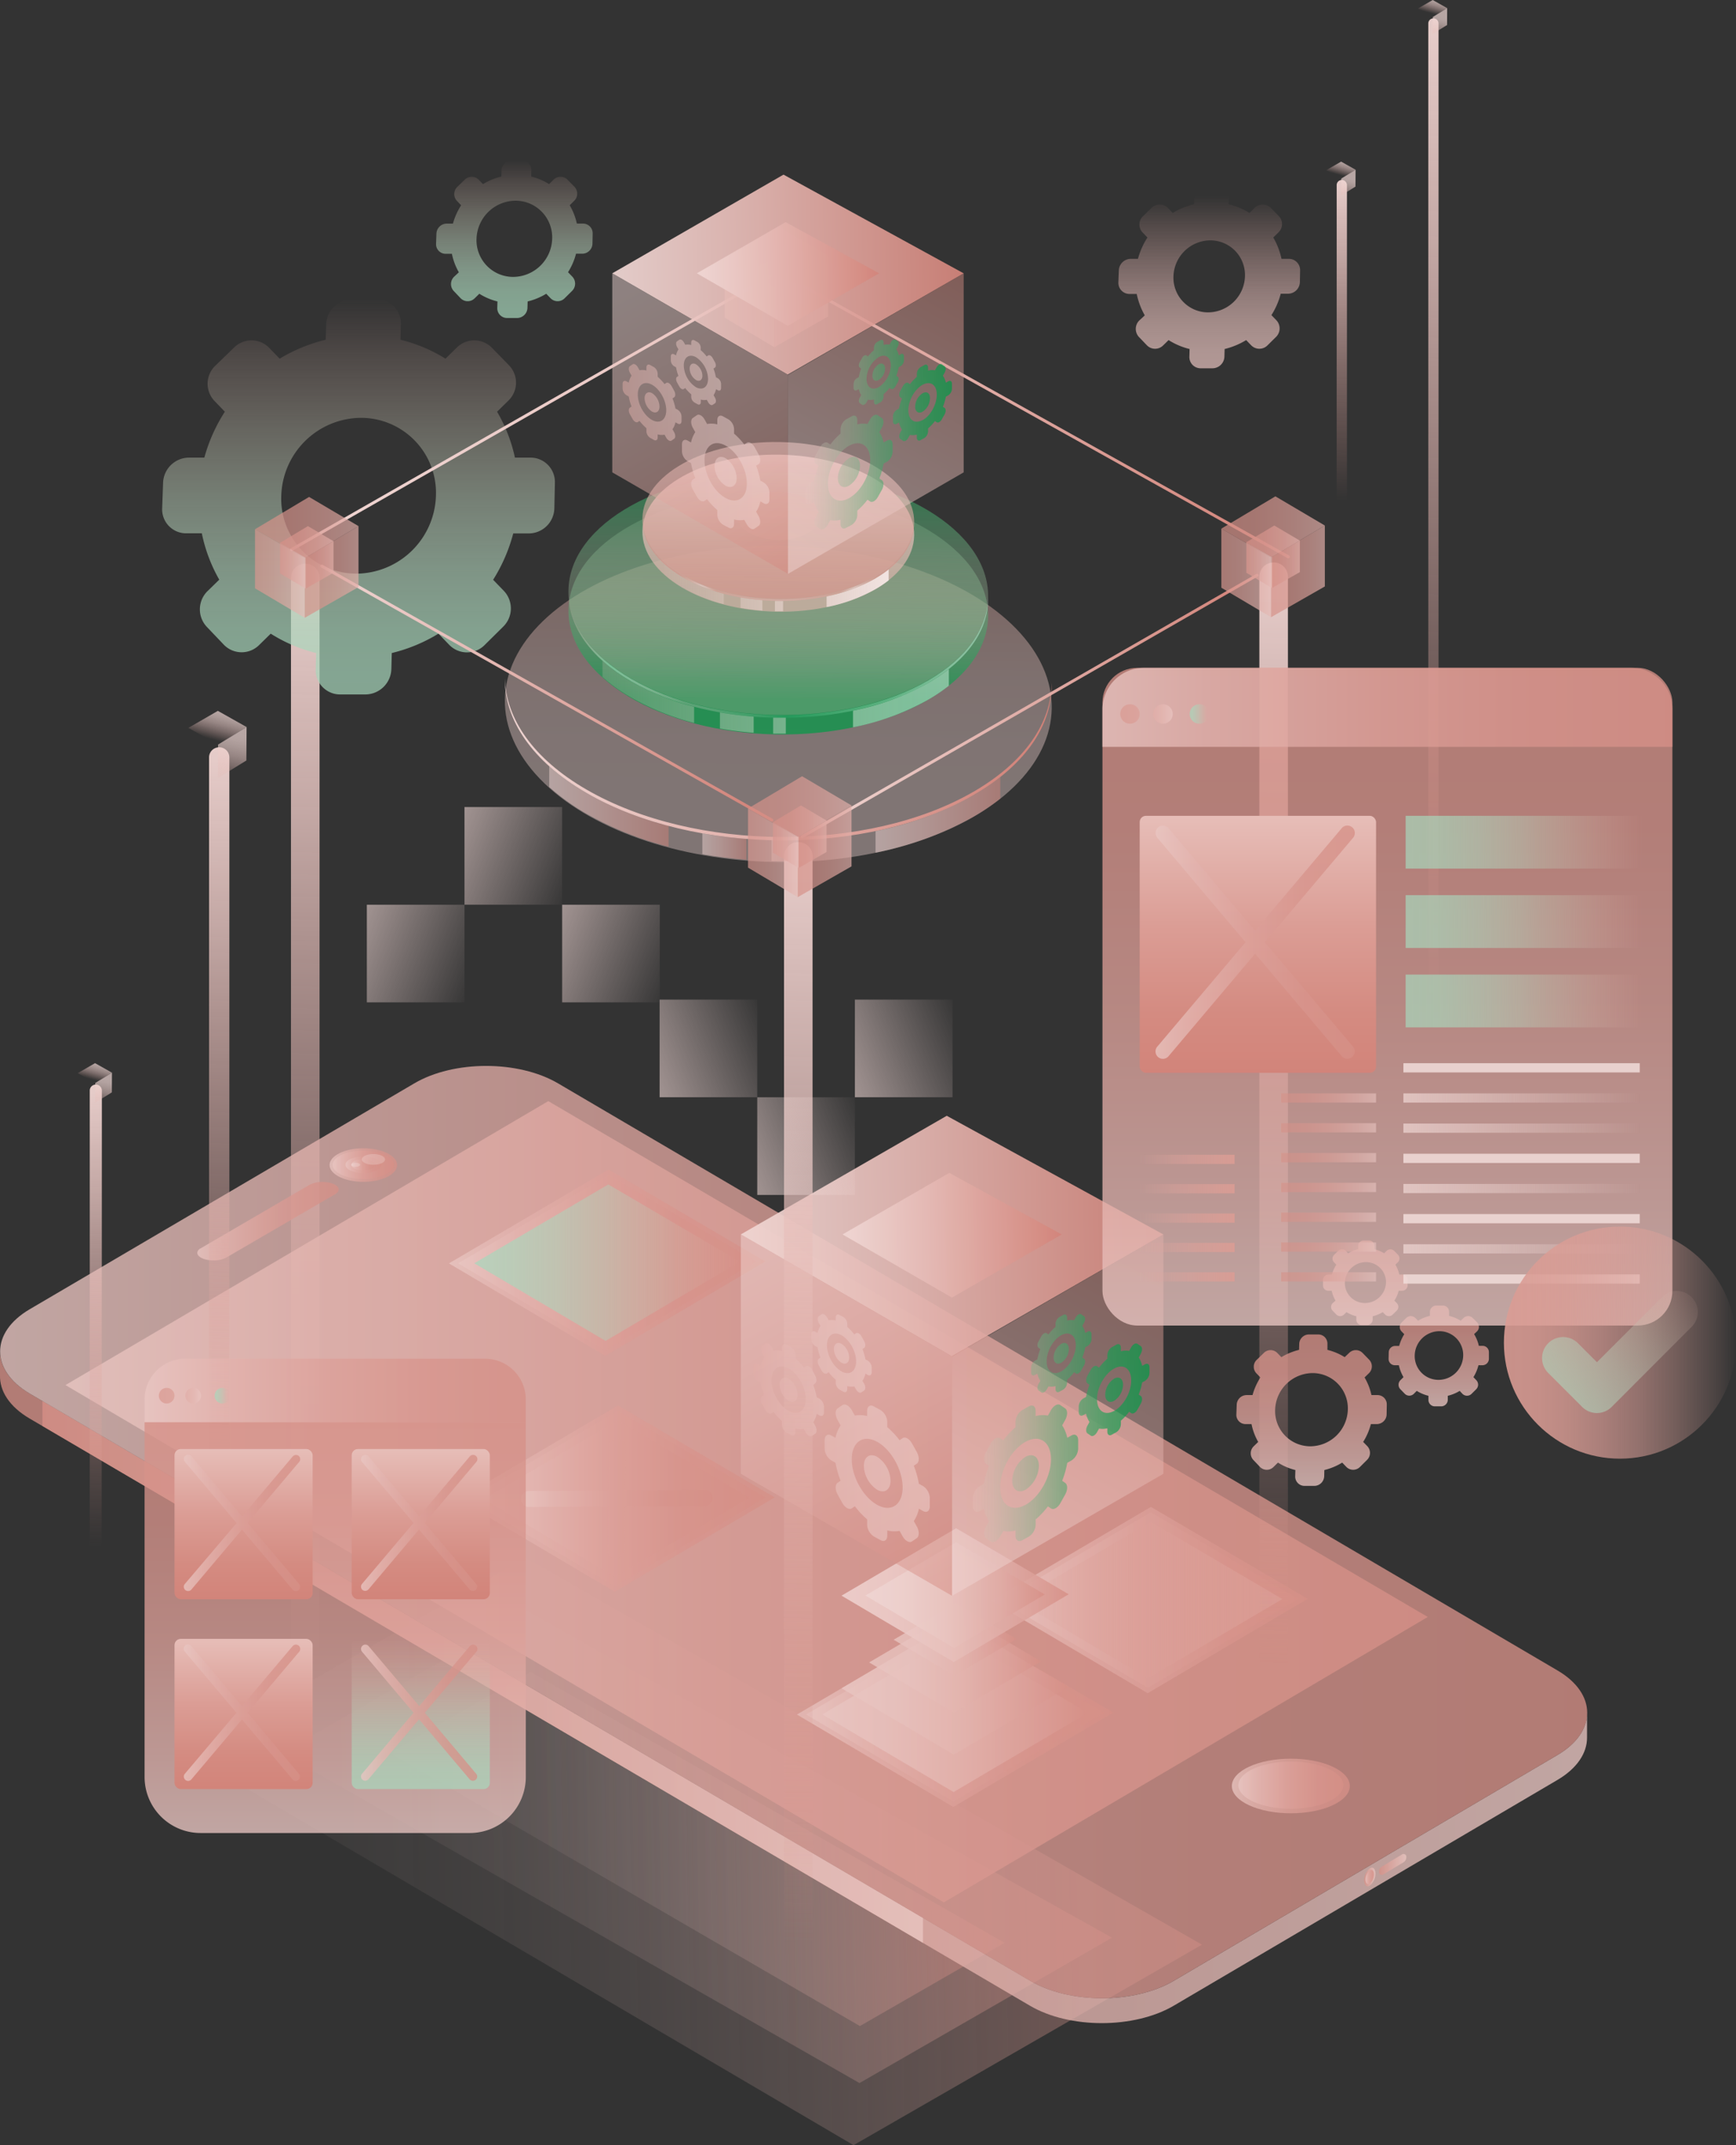
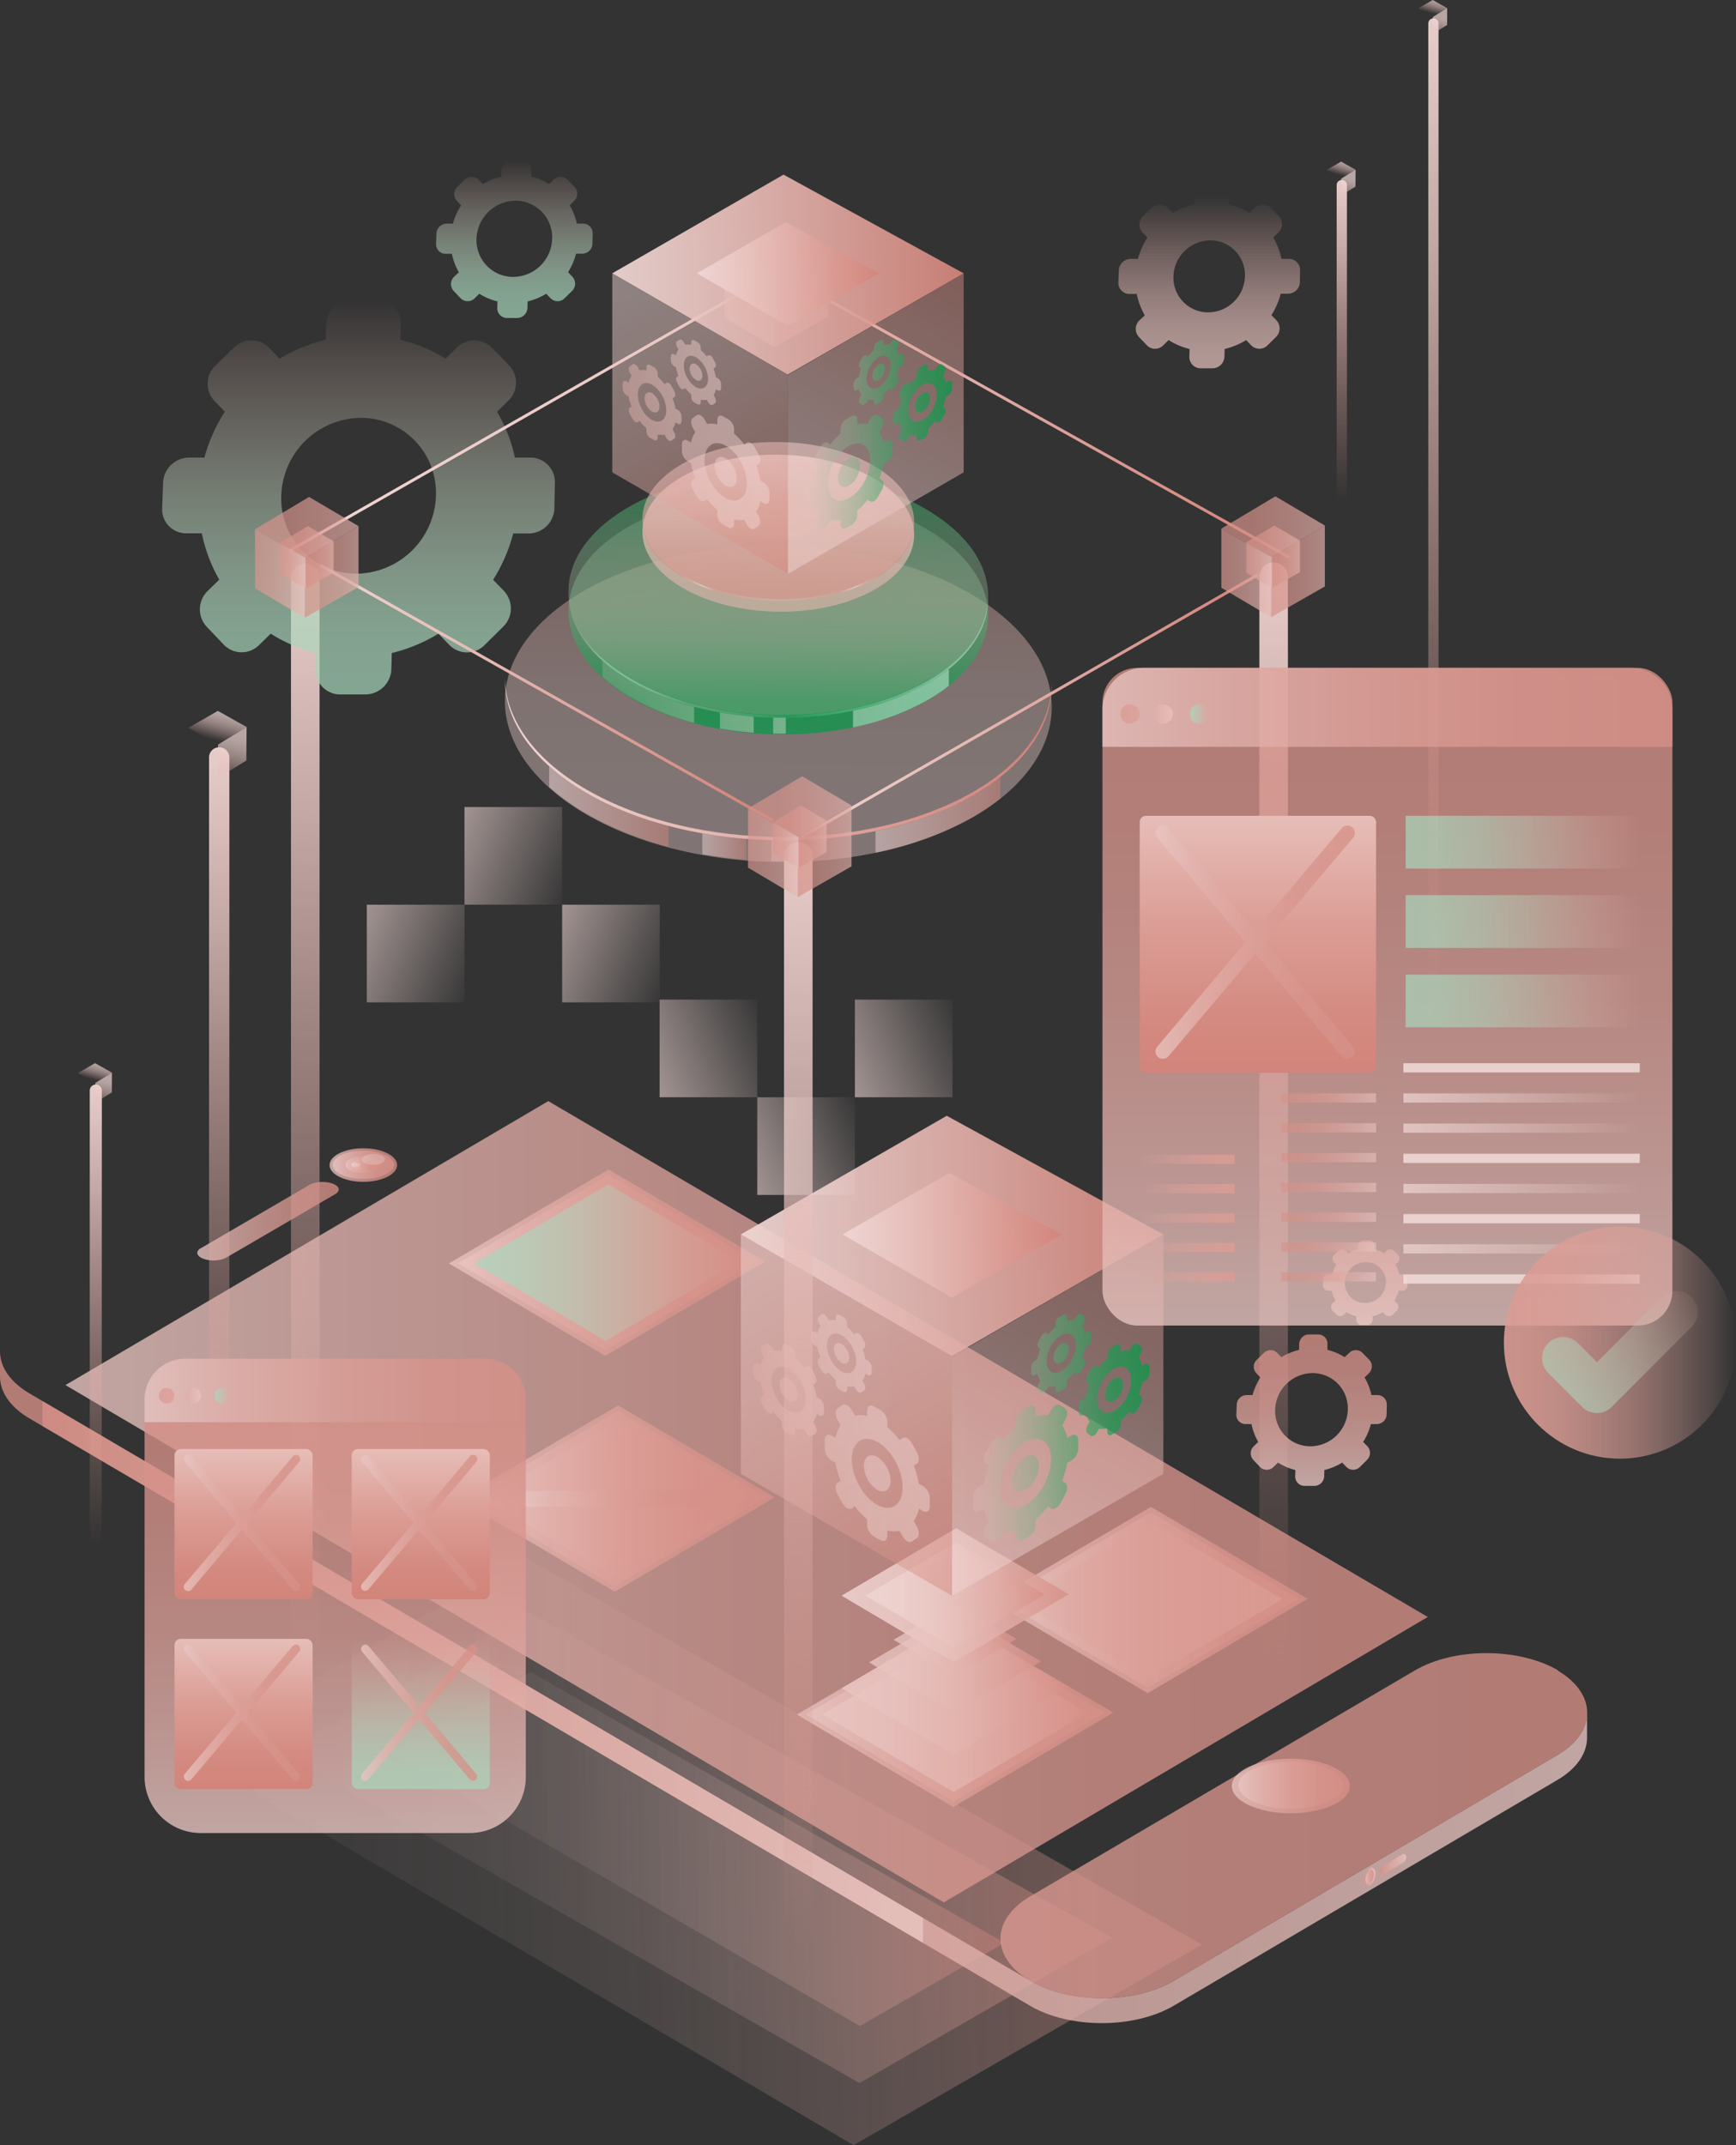
<svg xmlns="http://www.w3.org/2000/svg" xmlns:xlink="http://www.w3.org/1999/xlink" viewBox="0 0 583.54 721.08">
  <rect x="0" y="0" width="583.54" height="721.08" fill="#333333" stroke="none" />
  <defs>
    <style>.cls-1{isolation:isolate;}.cls-2{fill:url(#Degradado_sin_nombre_41);}.cls-3{fill:url(#Degradado_sin_nombre_39);}.cls-4{fill:url(#Degradado_sin_nombre_39-2);}.cls-5{fill:url(#Degradado_sin_nombre_37);}.cls-6{fill:url(#Degradado_sin_nombre_41-2);}.cls-7{fill:url(#Degradado_sin_nombre_39-3);}.cls-8{fill:url(#Degradado_sin_nombre_39-4);}.cls-9{fill:url(#Degradado_sin_nombre_37-2);}.cls-10,.cls-11,.cls-12{opacity:0.44;}.cls-10{fill:url(#Degradado_sin_nombre_64);}.cls-11{fill:url(#Degradado_sin_nombre_64-2);}.cls-12{fill:url(#Degradado_sin_nombre_64-3);}.cls-13{fill:url(#Degradado_sin_nombre_41-3);}.cls-117,.cls-121,.cls-14,.cls-143,.cls-144,.cls-147,.cls-15,.cls-150,.cls-151,.cls-152,.cls-156,.cls-158,.cls-16,.cls-160,.cls-162,.cls-17,.cls-18,.cls-19,.cls-20,.cls-21,.cls-22,.cls-23,.cls-24,.cls-25,.cls-26,.cls-27,.cls-29,.cls-30,.cls-31,.cls-32,.cls-33,.cls-34,.cls-36,.cls-37,.cls-38,.cls-39,.cls-40,.cls-41,.cls-42,.cls-44,.cls-45,.cls-46{opacity:0.78;}.cls-14{fill:url(#Degradado_sin_nombre_18);}.cls-15{fill:url(#Degradado_sin_nombre_18-2);}.cls-16{fill:url(#Degradado_sin_nombre_62);}.cls-17{fill:url(#Degradado_sin_nombre_62-2);}.cls-18{fill:url(#Degradado_sin_nombre_18-3);}.cls-122,.cls-143,.cls-151,.cls-155,.cls-157,.cls-159,.cls-19,.cls-21,.cls-27,.cls-30,.cls-32,.cls-34,.cls-36,.cls-39,.cls-40,.cls-41,.cls-42,.cls-46,.cls-72{mix-blend-mode:multiply;}.cls-19{fill:url(#Degradado_sin_nombre_18-4);}.cls-20{fill:url(#Degradado_sin_nombre_18-5);}.cls-21{fill:url(#Degradado_sin_nombre_18-6);}.cls-22{fill:url(#Degradado_sin_nombre_63);}.cls-23{fill:url(#Degradado_sin_nombre_63-2);}.cls-24{fill:url(#Degradado_sin_nombre_63-3);}.cls-25{fill:url(#Degradado_sin_nombre_63-4);}.cls-26{fill:url(#Degradado_sin_nombre_18-7);}.cls-27{fill:url(#Degradado_sin_nombre_18-8);}.cls-28{fill:url(#Degradado_sin_nombre_34);}.cls-29{fill:url(#Degradado_sin_nombre_18-9);}.cls-30{fill:url(#Degradado_sin_nombre_18-10);}.cls-31{fill:url(#Degradado_sin_nombre_18-11);}.cls-32{fill:url(#Degradado_sin_nombre_18-12);}.cls-33{fill:url(#Degradado_sin_nombre_18-13);}.cls-34{fill:url(#Degradado_sin_nombre_18-14);}.cls-35{fill:url(#Degradado_sin_nombre_19);}.cls-36{fill:url(#Degradado_sin_nombre_18-15);}.cls-37{fill:url(#Degradado_sin_nombre_18-16);}.cls-38{fill:url(#Degradado_sin_nombre_18-17);}.cls-39{fill:url(#Degradado_sin_nombre_18-18);}.cls-40{fill:url(#Degradado_sin_nombre_18-19);}.cls-41{fill:url(#Degradado_sin_nombre_18-20);}.cls-42{fill:url(#Degradado_sin_nombre_18-21);}.cls-43{fill:#fff;opacity:0.2;}.cls-44{fill:url(#Degradado_sin_nombre_62-3);}.cls-45{fill:url(#Degradado_sin_nombre_62-4);}.cls-46{fill:url(#Degradado_sin_nombre_18-22);}.cls-47,.cls-48{opacity:0.88;}.cls-47{fill:url(#Degradado_sin_nombre_61);}.cls-48{fill:url(#Degradado_sin_nombre_60);}.cls-102,.cls-103,.cls-49,.cls-50{opacity:0.93;}.cls-49{fill:url(#Degradado_sin_nombre_50);}.cls-50{fill:url(#Degradado_sin_nombre_50-2);}.cls-104,.cls-105,.cls-107,.cls-51,.cls-52,.cls-54,.cls-60{opacity:0.48;}.cls-51{fill:url(#Degradado_sin_nombre_49);}.cls-52{fill:url(#Degradado_sin_nombre_48);}.cls-53{fill:url(#Degradado_sin_nombre_47);}.cls-54{fill:url(#Degradado_sin_nombre_46);}.cls-55{fill:url(#Degradado_sin_nombre_19-2);}.cls-56{fill:url(#Degradado_sin_nombre_19-3);}.cls-57{fill:url(#Degradado_sin_nombre_41-4);}.cls-58{fill:url(#Degradado_sin_nombre_41-5);}.cls-59{opacity:0.41;fill:url(#Degradado_sin_nombre_59);}.cls-61{fill:url(#Degradado_sin_nombre_49-2);}.cls-62{fill:url(#Degradado_sin_nombre_49-3);}.cls-63{fill:url(#Degradado_sin_nombre_49-4);}.cls-64{fill:url(#Degradado_sin_nombre_49-5);}.cls-65{fill:url(#Degradado_sin_nombre_49-6);}.cls-66{fill:url(#Degradado_sin_nombre_58);}.cls-67{fill:url(#Degradado_sin_nombre_57);}.cls-68{fill:url(#Degradado_sin_nombre_56);}.cls-69{fill:url(#Degradado_sin_nombre_55);}.cls-70{fill:url(#Degradado_sin_nombre_54);}.cls-71,.cls-74{opacity:0.6;}.cls-71{fill:url(#Degradado_sin_nombre_53);}.cls-72{fill:#e0ada6;opacity:0.33;}.cls-73{fill:url(#Degradado_sin_nombre_52);}.cls-74{fill:url(#Degradado_sin_nombre_51);}.cls-75,.cls-76,.cls-77{fill:none;stroke-linecap:round;stroke-linejoin:round;}.cls-75{stroke:url(#Degradado_sin_nombre_49-7);}.cls-76{stroke:url(#Degradado_sin_nombre_49-8);}.cls-77{stroke:url(#Degradado_sin_nombre_49-9);}.cls-100,.cls-101,.cls-78,.cls-79,.cls-80,.cls-81,.cls-82,.cls-83,.cls-84,.cls-85,.cls-86,.cls-87,.cls-88,.cls-89,.cls-90,.cls-91,.cls-92,.cls-93,.cls-94,.cls-95,.cls-96,.cls-97,.cls-98,.cls-99{opacity:0.7;}.cls-78{fill:url(#Degradado_sin_nombre_22);}.cls-79{fill:url(#Degradado_sin_nombre_22-2);}.cls-80{fill:url(#Degradado_sin_nombre_22-3);}.cls-81{fill:url(#Degradado_sin_nombre_22-4);}.cls-82{fill:url(#Degradado_sin_nombre_22-5);}.cls-83{fill:url(#Degradado_sin_nombre_22-6);}.cls-84{fill:url(#Degradado_sin_nombre_22-7);}.cls-85{fill:url(#Degradado_sin_nombre_22-8);}.cls-86{fill:url(#Degradado_sin_nombre_22-9);}.cls-87{fill:url(#Degradado_sin_nombre_22-10);}.cls-88{fill:url(#Degradado_sin_nombre_22-11);}.cls-89{fill:url(#Degradado_sin_nombre_22-12);}.cls-90{fill:url(#Degradado_sin_nombre_22-13);}.cls-91{fill:url(#Degradado_sin_nombre_22-14);}.cls-92{fill:url(#Degradado_sin_nombre_22-15);}.cls-93{fill:url(#Degradado_sin_nombre_22-16);}.cls-94{fill:url(#Degradado_sin_nombre_22-17);}.cls-95{fill:url(#Degradado_sin_nombre_22-18);}.cls-96{fill:url(#Degradado_sin_nombre_22-19);}.cls-97{fill:url(#Degradado_sin_nombre_22-20);}.cls-98{fill:url(#Degradado_sin_nombre_22-21);}.cls-99{fill:url(#Degradado_sin_nombre_22-22);}.cls-100{fill:url(#Degradado_sin_nombre_22-23);}.cls-101{fill:url(#Degradado_sin_nombre_22-24);}.cls-102{fill:url(#Degradado_sin_nombre_50-3);}.cls-103{fill:url(#Degradado_sin_nombre_50-4);}.cls-104{fill:url(#Degradado_sin_nombre_49-10);}.cls-105{fill:url(#Degradado_sin_nombre_48-2);}.cls-106{fill:url(#Degradado_sin_nombre_47-2);}.cls-107{fill:url(#Degradado_sin_nombre_46-2);}.cls-108{fill:url(#Degradado_sin_nombre_45);}.cls-109{fill:url(#Degradado_sin_nombre_41-6);}.cls-110{fill:url(#Degradado_sin_nombre_39-5);}.cls-111{fill:url(#Degradado_sin_nombre_39-6);}.cls-112{fill:url(#Degradado_sin_nombre_37-3);}.cls-113{fill:url(#Degradado_sin_nombre_41-7);}.cls-114{fill:url(#Degradado_sin_nombre_39-7);}.cls-115{fill:url(#Degradado_sin_nombre_39-8);}.cls-116{fill:url(#Degradado_sin_nombre_37-4);}.cls-118{fill:url(#Degradado_sin_nombre_18-23);}.cls-119{fill:url(#Degradado_sin_nombre_18-24);}.cls-120{fill:url(#Degradado_sin_nombre_18-25);}.cls-121{fill:url(#Degradado_sin_nombre_18-26);}.cls-122{fill:url(#Degradado_sin_nombre_20);}.cls-123{fill:#f1dcd9;opacity:0.85;}.cls-124{fill:url(#Degradado_sin_nombre_4);}.cls-125,.cls-126,.cls-127,.cls-128,.cls-129,.cls-130,.cls-131{opacity:0.58;}.cls-125{fill:url(#Degradado_sin_nombre_22-25);}.cls-126{fill:url(#Degradado_sin_nombre_22-26);}.cls-127{fill:url(#Degradado_sin_nombre_22-27);}.cls-128{fill:url(#Degradado_sin_nombre_22-28);}.cls-129{fill:url(#Degradado_sin_nombre_22-29);}.cls-130{fill:url(#Degradado_sin_nombre_22-30);}.cls-131{fill:url(#Degradado_sin_nombre_22-31);}.cls-132{fill:url(#Degradado_sin_nombre_35);}.cls-133{fill:url(#Degradado_sin_nombre_35-2);}.cls-134{fill:url(#Degradado_sin_nombre_35-3);}.cls-135{fill:url(#Degradado_sin_nombre_35-4);}.cls-136{fill:url(#Degradado_sin_nombre_35-5);}.cls-137{fill:url(#Degradado_sin_nombre_4-2);}.cls-138{fill:url(#Degradado_sin_nombre_4-3);}.cls-139{fill:url(#Degradado_sin_nombre_4-4);}.cls-140{fill:url(#Degradado_sin_nombre_19-4);}.cls-141{fill:url(#Degradado_sin_nombre_19-5);}.cls-142{fill:url(#Degradado_sin_nombre_19-6);}.cls-143{fill:url(#Degradado_sin_nombre_18-27);}.cls-144{fill:url(#Degradado_sin_nombre_32);}.cls-145,.cls-153{opacity:0.75;}.cls-145{fill:url(#Degradado_sin_nombre_22-32);}.cls-146{fill:url(#Degradado_sin_nombre_19-7);}.cls-147{fill:url(#Degradado_sin_nombre_18-28);}.cls-148{fill:url(#Degradado_sin_nombre_34-2);}.cls-149{fill:url(#Degradado_sin_nombre_19-8);}.cls-150{fill:url(#Degradado_sin_nombre_18-29);}.cls-151{fill:url(#Degradado_sin_nombre_18-30);}.cls-152{fill:url(#Degradado_sin_nombre_32-2);}.cls-153{fill:url(#Degradado_sin_nombre_22-33);}.cls-154{fill:url(#Degradado_sin_nombre_19-9);}.cls-155{fill:url(#Degradado_sin_nombre_20-2);}.cls-156{fill:url(#Degradado_sin_nombre_18-31);}.cls-157{fill:url(#Degradado_sin_nombre_20-3);}.cls-158{fill:url(#Degradado_sin_nombre_18-32);}.cls-159{fill:url(#Degradado_sin_nombre_20-4);}.cls-160{fill:url(#Degradado_sin_nombre_18-33);}.cls-161{fill:url(#Degradado_sin_nombre_19-10);}.cls-162{fill:url(#Degradado_sin_nombre_18-34);}.cls-163{fill:url(#Degradado_sin_nombre_4-5);}.cls-164{fill:url(#Degradado_sin_nombre_4-6);}.cls-165{fill:url(#Degradado_sin_nombre_4-7);}.cls-166{fill:url(#Degradado_sin_nombre_4-8);}.cls-167{fill:url(#Degradado_sin_nombre_4-9);}.cls-168{fill:url(#Degradado_sin_nombre_4-10);}</style>
    <linearGradient id="Degradado_sin_nombre_41" x1="-5339.44" y1="-4220.69" x2="-5340.02" y2="-4578.42" gradientTransform="translate(5697.66 4705.98) rotate(1.59)" gradientUnits="userSpaceOnUse">
      <stop offset="0" stop-color="#d69087" stop-opacity="0" />
      <stop offset="0.16" stop-color="#db9d96" stop-opacity="0.19" />
      <stop offset="0.47" stop-color="#e3b5b0" stop-opacity="0.53" />
      <stop offset="0.72" stop-color="#eac7c3" stop-opacity="0.79" />
      <stop offset="0.9" stop-color="#eed2cf" stop-opacity="0.94" />
      <stop offset="1" stop-color="#efd6d3" />
    </linearGradient>
    <linearGradient id="Degradado_sin_nombre_39" x1="1493.41" y1="10101.6" x2="1502.13" y2="10104.18" gradientTransform="matrix(0.49, -0.87, -0.87, -0.49, 8554.24, 6266.62)" gradientUnits="userSpaceOnUse">
      <stop offset="0" stop-color="#dfa8a1" stop-opacity="0" />
      <stop offset="0.02" stop-color="#e0aaa3" stop-opacity="0.02" />
      <stop offset="0.2" stop-color="#e5b8b2" stop-opacity="0.23" />
      <stop offset="0.37" stop-color="#e9c3bf" stop-opacity="0.4" />
      <stop offset="0.54" stop-color="#ecccc8" stop-opacity="0.53" />
      <stop offset="0.71" stop-color="#eed3cf" stop-opacity="0.62" />
      <stop offset="0.86" stop-color="#f0d7d4" stop-opacity="0.68" />
      <stop offset="1" stop-color="#f0d8d5" stop-opacity="0.7" />
    </linearGradient>
    <linearGradient id="Degradado_sin_nombre_39-2" x1="1490.32" y1="9999.64" x2="1496.27" y2="10001.4" gradientTransform="matrix(0.94, -0.58, -0.87, -0.49, 7792.32, 5772.2)" xlink:href="#Degradado_sin_nombre_39" />
    <linearGradient id="Degradado_sin_nombre_37" x1="1867.36" y1="10201.25" x2="1873.32" y2="10203.01" gradientTransform="matrix(-0.01, 1.1, -0.87, -0.49, 9383.51, 2944.01)" gradientUnits="userSpaceOnUse">
      <stop offset="0" stop-color="#f0d8d5" stop-opacity="0.7" />
      <stop offset="0.14" stop-color="#f0d7d4" stop-opacity="0.68" />
      <stop offset="0.29" stop-color="#eed3cf" stop-opacity="0.62" />
      <stop offset="0.46" stop-color="#ecccc8" stop-opacity="0.53" />
      <stop offset="0.63" stop-color="#e9c3bf" stop-opacity="0.4" />
      <stop offset="0.8" stop-color="#e5b8b2" stop-opacity="0.23" />
      <stop offset="0.98" stop-color="#e0aaa3" stop-opacity="0.02" />
      <stop offset="1" stop-color="#dfa8a1" stop-opacity="0" />
    </linearGradient>
    <linearGradient id="Degradado_sin_nombre_41-2" x1="-5372.15" y1="-4390.34" x2="-5372.34" y2="-4506.1" xlink:href="#Degradado_sin_nombre_41" />
    <linearGradient id="Degradado_sin_nombre_39-3" x1="1430.97" y1="10101.8" x2="1439.68" y2="10104.38" xlink:href="#Degradado_sin_nombre_39" />
    <linearGradient id="Degradado_sin_nombre_39-4" x1="1425.69" y1="9965.22" x2="1431.65" y2="9966.98" gradientTransform="matrix(0.94, -0.58, -0.87, -0.49, 7792.32, 5772.2)" xlink:href="#Degradado_sin_nombre_39" />
    <linearGradient id="Degradado_sin_nombre_37-2" x1="1931.99" y1="10236.06" x2="1937.94" y2="10237.82" xlink:href="#Degradado_sin_nombre_37" />
    <linearGradient id="Degradado_sin_nombre_64" x1="440.09" y1="-532.23" x2="638.85" y2="-333.46" gradientTransform="matrix(0.85, -0.49, 0.87, 0.5, 156.92, 1101.53)" gradientUnits="userSpaceOnUse">
      <stop offset="0" stop-color="#efd5d2" stop-opacity="0.1" />
      <stop offset="0.13" stop-color="#eed3d0" stop-opacity="0.12" />
      <stop offset="0.28" stop-color="#eccdc9" stop-opacity="0.19" />
      <stop offset="0.44" stop-color="#e8c2be" stop-opacity="0.3" />
      <stop offset="0.6" stop-color="#e3b4ae" stop-opacity="0.45" />
      <stop offset="0.76" stop-color="#dda19a" stop-opacity="0.65" />
      <stop offset="0.93" stop-color="#d58b82" stop-opacity="0.89" />
      <stop offset="1" stop-color="#d18177" />
    </linearGradient>
    <linearGradient id="Degradado_sin_nombre_64-2" x1="459.82" y1="-515.37" x2="622.14" y2="-353.05" xlink:href="#Degradado_sin_nombre_64" />
    <linearGradient id="Degradado_sin_nombre_64-3" x1="479.8" y1="-494.2" x2="599.81" y2="-374.18" xlink:href="#Degradado_sin_nombre_64" />
    <linearGradient id="Degradado_sin_nombre_41-3" x1="-5712.81" y1="-3989.38" x2="-5713.46" y2="-4387.51" xlink:href="#Degradado_sin_nombre_41" />
    <linearGradient id="Degradado_sin_nombre_18" x1="533.48" y1="575.46" x2="533.52" y2="575.46" gradientUnits="userSpaceOnUse">
      <stop offset="0" stop-color="#e9c6c2" />
      <stop offset="0.19" stop-color="#e3b4af" />
      <stop offset="0.48" stop-color="#dca099" />
      <stop offset="0.75" stop-color="#d7948c" />
      <stop offset="1" stop-color="#d69087" />
    </linearGradient>
    <linearGradient id="Degradado_sin_nombre_18-2" x1="0.03" y1="453.81" x2="0.05" y2="453.81" xlink:href="#Degradado_sin_nombre_18" />
    <linearGradient id="Degradado_sin_nombre_62" x1="0.02" y1="567.32" x2="533.52" y2="567.32" gradientUnits="userSpaceOnUse">
      <stop offset="0" stop-color="#d69087" />
      <stop offset="1" stop-color="#e9c6c2" />
    </linearGradient>
    <linearGradient id="Degradado_sin_nombre_62-2" x1="14.26" y1="562.02" x2="310.25" y2="562.02" xlink:href="#Degradado_sin_nombre_62" />
    <linearGradient id="Degradado_sin_nombre_18-3" x1="0" y1="515" x2="533.52" y2="515" xlink:href="#Degradado_sin_nombre_18" />
    <linearGradient id="Degradado_sin_nombre_18-4" x1="22" y1="504.8" x2="479.93" y2="504.8" xlink:href="#Degradado_sin_nombre_18" />
    <linearGradient id="Degradado_sin_nombre_18-5" x1="267.87" y1="576.08" x2="374.22" y2="576.08" xlink:href="#Degradado_sin_nombre_18" />
    <linearGradient id="Degradado_sin_nombre_18-6" x1="270.95" y1="576.08" x2="371.15" y2="576.08" xlink:href="#Degradado_sin_nombre_18" />
    <linearGradient id="Degradado_sin_nombre_63" x1="276.39" y1="576.08" x2="365.7" y2="576.08" gradientUnits="userSpaceOnUse">
      <stop offset="0" stop-color="#e9c6c2" />
      <stop offset="0.24" stop-color="#e7c1bd" />
      <stop offset="0.53" stop-color="#e3b4ae" />
      <stop offset="0.85" stop-color="#db9d96" />
      <stop offset="1" stop-color="#d69087" />
    </linearGradient>
    <linearGradient id="Degradado_sin_nombre_63-2" x1="282.87" y1="567.32" x2="359.23" y2="567.32" xlink:href="#Degradado_sin_nombre_63" />
    <linearGradient id="Degradado_sin_nombre_63-3" x1="292.15" y1="558.68" x2="349.95" y2="558.68" xlink:href="#Degradado_sin_nombre_63" />
    <linearGradient id="Degradado_sin_nombre_63-4" x1="300.39" y1="551.09" x2="341.71" y2="551.09" xlink:href="#Degradado_sin_nombre_63" />
    <linearGradient id="Degradado_sin_nombre_18-7" x1="333.21" y1="537.84" x2="439.56" y2="537.84" xlink:href="#Degradado_sin_nombre_18" />
    <linearGradient id="Degradado_sin_nombre_18-8" x1="336.29" y1="537.84" x2="436.49" y2="537.84" xlink:href="#Degradado_sin_nombre_18" />
    <linearGradient id="Degradado_sin_nombre_34" x1="341.73" y1="537.84" x2="431.04" y2="537.84" gradientUnits="userSpaceOnUse">
      <stop offset="0" stop-color="#dfa8a1" stop-opacity="0" />
      <stop offset="0.1" stop-color="#dea69f" stop-opacity="0.16" />
      <stop offset="0.26" stop-color="#dda39b" stop-opacity="0.38" />
      <stop offset="0.42" stop-color="#dca099" stop-opacity="0.57" />
      <stop offset="0.58" stop-color="#db9e97" stop-opacity="0.71" />
      <stop offset="0.73" stop-color="#da9d95" stop-opacity="0.82" />
      <stop offset="0.87" stop-color="#da9c94" stop-opacity="0.88" />
      <stop offset="1" stop-color="#da9c94" stop-opacity="0.9" />
    </linearGradient>
    <linearGradient id="Degradado_sin_nombre_18-9" x1="154.08" y1="503.74" x2="260.43" y2="503.74" xlink:href="#Degradado_sin_nombre_18" />
    <linearGradient id="Degradado_sin_nombre_18-10" x1="157.15" y1="503.74" x2="257.35" y2="503.74" xlink:href="#Degradado_sin_nombre_18" />
    <linearGradient id="Degradado_sin_nombre_18-11" x1="162.6" y1="503.74" x2="251.91" y2="503.74" xlink:href="#Degradado_sin_nombre_18" />
    <linearGradient id="Degradado_sin_nombre_18-12" x1="174.86" y1="503.74" x2="239.64" y2="503.74" xlink:href="#Degradado_sin_nombre_18" />
    <linearGradient id="Degradado_sin_nombre_18-13" x1="150.9" y1="424.43" x2="257.25" y2="424.43" xlink:href="#Degradado_sin_nombre_18" />
    <linearGradient id="Degradado_sin_nombre_18-14" x1="153.97" y1="424.43" x2="254.17" y2="424.43" xlink:href="#Degradado_sin_nombre_18" />
    <linearGradient id="Degradado_sin_nombre_19" x1="159.42" y1="424.43" x2="248.73" y2="424.43" gradientUnits="userSpaceOnUse">
      <stop offset="0" stop-color="#a7d7bc" stop-opacity="0.7" />
      <stop offset="0.15" stop-color="#a9d6bb" stop-opacity="0.68" />
      <stop offset="0.31" stop-color="#aed1b9" stop-opacity="0.62" />
      <stop offset="0.49" stop-color="#b6cab5" stop-opacity="0.51" />
      <stop offset="0.67" stop-color="#c2c0af" stop-opacity="0.36" />
      <stop offset="0.85" stop-color="#d1b4a8" stop-opacity="0.18" />
      <stop offset="1" stop-color="#dfa8a1" stop-opacity="0" />
    </linearGradient>
    <linearGradient id="Degradado_sin_nombre_18-15" x1="414.08" y1="600.34" x2="453.73" y2="600.34" xlink:href="#Degradado_sin_nombre_18" />
    <linearGradient id="Degradado_sin_nombre_18-16" x1="416.27" y1="600.08" x2="451.55" y2="600.08" xlink:href="#Degradado_sin_nombre_18" />
    <linearGradient id="Degradado_sin_nombre_18-17" x1="110.79" y1="391.62" x2="133.48" y2="391.62" xlink:href="#Degradado_sin_nombre_18" />
    <linearGradient id="Degradado_sin_nombre_18-18" x1="111.82" y1="391.53" x2="132.45" y2="391.53" xlink:href="#Degradado_sin_nombre_18" />
    <linearGradient id="Degradado_sin_nombre_18-19" x1="116.08" y1="391.53" x2="128.18" y2="391.53" xlink:href="#Degradado_sin_nombre_18" />
    <linearGradient id="Degradado_sin_nombre_18-20" x1="66.32" y1="410.49" x2="113.89" y2="410.49" xlink:href="#Degradado_sin_nombre_18" />
    <linearGradient id="Degradado_sin_nombre_18-21" x1="118.07" y1="391.53" x2="126.21" y2="391.53" xlink:href="#Degradado_sin_nombre_18" />
    <linearGradient id="Degradado_sin_nombre_62-3" x1="463.54" y1="626.71" x2="472.73" y2="626.71" xlink:href="#Degradado_sin_nombre_62" />
    <linearGradient id="Degradado_sin_nombre_62-4" x1="458.56" y1="630.93" x2="462.32" y2="630.93" xlink:href="#Degradado_sin_nombre_62" />
    <linearGradient id="Degradado_sin_nombre_18-22" x1="459.02" y1="630.93" x2="461.85" y2="630.93" xlink:href="#Degradado_sin_nombre_18" />
    <linearGradient id="Degradado_sin_nombre_61" x1="282.87" y1="536.19" x2="359.23" y2="536.19" gradientUnits="userSpaceOnUse">
      <stop offset="0" stop-color="#eed2cf" />
      <stop offset="0.21" stop-color="#eccdca" />
      <stop offset="0.47" stop-color="#e7c0bb" />
      <stop offset="0.75" stop-color="#dfa9a3" />
      <stop offset="1" stop-color="#d69087" />
    </linearGradient>
    <linearGradient id="Degradado_sin_nombre_60" x1="290.89" y1="536.19" x2="351.21" y2="536.19" gradientUnits="userSpaceOnUse">
      <stop offset="0" stop-color="#efd5d2" />
      <stop offset="0.21" stop-color="#edd0cd" />
      <stop offset="0.46" stop-color="#e8c3be" />
      <stop offset="0.74" stop-color="#e0aca6" />
      <stop offset="1" stop-color="#d69087" />
    </linearGradient>
    <linearGradient id="Degradado_sin_nombre_50" x1="759.86" y1="-633.05" x2="842.87" y2="-550.04" gradientTransform="matrix(0.85, -0.49, 0.87, 0.5, 156.92, 1101.53)" gradientUnits="userSpaceOnUse">
      <stop offset="0" stop-color="#efd5d2" />
      <stop offset="0.35" stop-color="#e5bab5" />
      <stop offset="1" stop-color="#d18177" />
    </linearGradient>
    <linearGradient id="Degradado_sin_nombre_50-2" x1="779.53" y1="-613.89" x2="822.6" y2="-570.83" xlink:href="#Degradado_sin_nombre_50" />
    <linearGradient id="Degradado_sin_nombre_49" x1="16.59" y1="1456.52" x2="97.04" y2="1536.98" gradientTransform="matrix(0.88, 0.51, 0, 1, 239.28, -1041.65)" gradientUnits="userSpaceOnUse">
      <stop offset="0" stop-color="#efd5d2" />
      <stop offset="0.35" stop-color="#e5bab5" />
      <stop offset="1" stop-color="#d18177" />
    </linearGradient>
    <linearGradient id="Degradado_sin_nombre_48" x1="4072.01" y1="-625.34" x2="4152.47" y2="-544.89" gradientTransform="matrix(-0.88, 0.51, 0, 1, 3988.47, -1041.65)" gradientUnits="userSpaceOnUse">
      <stop offset="0" stop-color="#d18177" />
      <stop offset="0.19" stop-color="#d7938a" />
      <stop offset="0.73" stop-color="#e8c2be" />
      <stop offset="1" stop-color="#efd5d2" />
    </linearGradient>
    <linearGradient id="Degradado_sin_nombre_47" x1="327.06" y1="480.01" x2="386.39" y2="480.01" gradientUnits="userSpaceOnUse">
      <stop offset="0" stop-color="#eac8c4" stop-opacity="0.2" />
      <stop offset="0.19" stop-color="#a5ba9f" stop-opacity="0.35" />
      <stop offset="0.5" stop-color="#4aa96e" stop-opacity="0.54" />
      <stop offset="0.78" stop-color="#139e50" stop-opacity="0.66" />
      <stop offset="1" stop-color="#009a46" stop-opacity="0.7" />
    </linearGradient>
    <linearGradient id="Degradado_sin_nombre_46" x1="8548.1" y1="480.01" x2="8634.33" y2="480.01" gradientTransform="matrix(-1, 0, 0, 1, 8860.64, 0)" gradientUnits="userSpaceOnUse">
      <stop offset="0" stop-color="#efd5d2" />
      <stop offset="0.21" stop-color="#eed1ce" />
      <stop offset="0.42" stop-color="#eac6c2" />
      <stop offset="0.63" stop-color="#e3b3ae" />
      <stop offset="0.84" stop-color="#da9991" />
      <stop offset="1" stop-color="#d18177" />
    </linearGradient>
    <linearGradient id="Degradado_sin_nombre_19-2" x1="120.51" y1="233.42" x2="120.51" y2="100.67" xlink:href="#Degradado_sin_nombre_19" />
    <linearGradient id="Degradado_sin_nombre_19-3" x1="172.88" y1="106.91" x2="172.88" y2="53.94" xlink:href="#Degradado_sin_nombre_19" />
    <linearGradient id="Degradado_sin_nombre_41-4" x1="-5544.55" y1="-3900.47" x2="-5545.2" y2="-4298.59" xlink:href="#Degradado_sin_nombre_41" />
    <linearGradient id="Degradado_sin_nombre_41-5" x1="-5387.44" y1="-3998.83" x2="-5388.09" y2="-4396.95" xlink:href="#Degradado_sin_nombre_41" />
    <linearGradient id="Degradado_sin_nombre_59" x1="963.02" y1="-826.52" x2="1070.21" y2="-933.71" gradientTransform="matrix(0.5, 0.84, -0.49, 0.87, -662.24, 150.52)" gradientUnits="userSpaceOnUse">
      <stop offset="0" stop-color="#efd5d2" />
      <stop offset="0.24" stop-color="#eed2cf" />
      <stop offset="0.44" stop-color="#ebc9c5" />
      <stop offset="0.63" stop-color="#e5b9b3" />
      <stop offset="0.81" stop-color="#dda29b" />
      <stop offset="0.98" stop-color="#d3867c" />
      <stop offset="1" stop-color="#d18177" />
    </linearGradient>
    <linearGradient id="Degradado_sin_nombre_49-2" x1="184.61" y1="271.09" x2="224.73" y2="271.09" gradientTransform="matrix(1, 0, 0, 1, 0, 0)" xlink:href="#Degradado_sin_nombre_49" />
    <linearGradient id="Degradado_sin_nombre_49-3" x1="236.09" y1="284.57" x2="250.88" y2="284.57" gradientTransform="matrix(1, 0, 0, 1, 0, 0)" xlink:href="#Degradado_sin_nombre_49" />
    <linearGradient id="Degradado_sin_nombre_49-4" x1="259.33" y1="285.97" x2="264.87" y2="285.97" gradientTransform="matrix(1, 0, 0, 1, 0, 0)" xlink:href="#Degradado_sin_nombre_49" />
    <linearGradient id="Degradado_sin_nombre_49-5" x1="294.3" y1="273.9" x2="336.28" y2="273.9" gradientTransform="matrix(1, 0, 0, 1, 0, 0)" xlink:href="#Degradado_sin_nombre_49" />
    <linearGradient id="Degradado_sin_nombre_49-6" x1="169.71" y1="255.29" x2="353.51" y2="255.29" gradientTransform="matrix(1, 0, 0, 1, 0, 0)" xlink:href="#Degradado_sin_nombre_49" />
    <linearGradient id="Degradado_sin_nombre_58" x1="1002.61" y1="-865.49" x2="1084.86" y2="-947.75" gradientTransform="matrix(0.5, 0.84, -0.49, 0.87, -692.76, 120.49)" gradientUnits="userSpaceOnUse">
      <stop offset="0" stop-color="#009a46" stop-opacity="0.7" />
      <stop offset="0.58" stop-color="#91b794" stop-opacity="0.39" />
      <stop offset="1" stop-color="#eac8c4" stop-opacity="0.2" />
    </linearGradient>
    <linearGradient id="Degradado_sin_nombre_57" x1="1009.3" y1="-872.05" x2="1091.55" y2="-954.31" gradientTransform="matrix(0.5, 0.84, -0.49, 0.87, -699.33, 114.03)" gradientUnits="userSpaceOnUse">
      <stop offset="0" stop-color="#eac8c4" stop-opacity="0.2" />
      <stop offset="0.42" stop-color="#91b794" stop-opacity="0.39" />
      <stop offset="1" stop-color="#009a46" stop-opacity="0.7" />
    </linearGradient>
    <linearGradient id="Degradado_sin_nombre_56" x1="202.52" y1="234.42" x2="318.91" y2="234.42" gradientUnits="userSpaceOnUse">
      <stop offset="0" stop-color="#eac8c4" stop-opacity="0.2" />
      <stop offset="0.06" stop-color="#e5c9c3" stop-opacity="0.24" />
      <stop offset="0.35" stop-color="#cacfc0" stop-opacity="0.44" />
      <stop offset="0.62" stop-color="#b7d3be" stop-opacity="0.58" />
      <stop offset="0.84" stop-color="#abd6bd" stop-opacity="0.67" />
      <stop offset="1" stop-color="#a7d7bc" stop-opacity="0.7" />
    </linearGradient>
    <linearGradient id="Degradado_sin_nombre_55" x1="191.09" y1="220.43" x2="332.13" y2="220.43" gradientUnits="userSpaceOnUse">
      <stop offset="0" stop-color="#eac8c4" stop-opacity="0.2" />
      <stop offset="0.1" stop-color="#87cba4" stop-opacity="0.8" />
      <stop offset="0.28" stop-color="#f0dad7" stop-opacity="0.27" />
      <stop offset="0.28" stop-color="#eed9d6" stop-opacity="0.27" />
      <stop offset="0.52" stop-color="#26a965" stop-opacity="0.45" />
      <stop offset="0.64" stop-color="#58b983" stop-opacity="0.57" />
      <stop offset="0.7" stop-color="#6cbf8f" stop-opacity="0.62" />
      <stop offset="0.81" stop-color="#88cba5" stop-opacity="0.66" />
      <stop offset="0.92" stop-color="#9fd4b6" stop-opacity="0.69" />
      <stop offset="1" stop-color="#a7d7bc" stop-opacity="0.7" />
    </linearGradient>
    <linearGradient id="Degradado_sin_nombre_54" x1="1039.87" y1="-902.22" x2="1093.13" y2="-955.48" gradientTransform="matrix(0.5, 0.84, -0.49, 0.87, -719.65, 94.03)" gradientUnits="userSpaceOnUse">
      <stop offset="0" stop-color="#e3b5ae" stop-opacity="0.6" />
      <stop offset="0.32" stop-color="#e6bdb7" stop-opacity="0.71" />
      <stop offset="0.99" stop-color="#edd2ce" />
      <stop offset="1" stop-color="#edd2ce" />
    </linearGradient>
    <linearGradient id="Degradado_sin_nombre_53" x1="1035.2" y1="-897.47" x2="1088.47" y2="-950.73" gradientTransform="matrix(0.5, 0.84, -0.49, 0.87, -723.91, 89.85)" gradientUnits="userSpaceOnUse">
      <stop offset="0" stop-color="#d69087" />
      <stop offset="0.24" stop-color="#d9988f" />
      <stop offset="0.63" stop-color="#e0ada6" />
      <stop offset="1" stop-color="#e9c6c2" />
    </linearGradient>
    <linearGradient id="Degradado_sin_nombre_52" x1="220.7" y1="197.55" x2="305.72" y2="197.55" gradientUnits="userSpaceOnUse">
      <stop offset="0" stop-color="#eed2cf" stop-opacity="0" />
      <stop offset="0.08" stop-color="#efd4d1" stop-opacity="0.09" />
      <stop offset="0.54" stop-color="#f3dfdd" stop-opacity="0.57" />
      <stop offset="0.86" stop-color="#f5e6e4" stop-opacity="0.88" />
      <stop offset="1" stop-color="#f6e9e7" />
    </linearGradient>
    <radialGradient id="Degradado_sin_nombre_51" cx="261.61" cy="188.49" r="33.67" gradientUnits="userSpaceOnUse">
      <stop offset="0" stop-color="#eed2cf" />
      <stop offset="0.2" stop-color="#e4b8b3" />
      <stop offset="0.39" stop-color="#e0aca6" />
      <stop offset="0.42" stop-color="#dfaaa4" />
      <stop offset="0.69" stop-color="#da9b92" />
      <stop offset="0.71" stop-color="#dea59d" />
      <stop offset="0.77" stop-color="#e9c6c1" />
      <stop offset="0.81" stop-color="#eed2cf" />
      <stop offset="0.81" stop-color="#edcfcc" />
      <stop offset="0.89" stop-color="#e0ada6" />
      <stop offset="0.96" stop-color="#d9988f" />
      <stop offset="1" stop-color="#d69087" />
    </radialGradient>
    <linearGradient id="Degradado_sin_nombre_49-7" x1="180.81" y1="101.22" x2="350.24" y2="270.65" gradientTransform="matrix(1, 0, 0, 1, 0, 0)" xlink:href="#Degradado_sin_nombre_49" />
    <linearGradient id="Degradado_sin_nombre_49-8" x1="124.32" y1="173.48" x2="243.32" y2="292.48" gradientTransform="matrix(1, 0, 0, 1, 0, 0)" xlink:href="#Degradado_sin_nombre_49" />
    <linearGradient id="Degradado_sin_nombre_49-9" x1="329.46" y1="220.69" x2="362.69" y2="253.92" gradientTransform="matrix(1, 0, 0, 1, 0, 0)" xlink:href="#Degradado_sin_nombre_49" />
    <linearGradient id="Degradado_sin_nombre_22" x1="1332.49" y1="192.58" x2="1360.57" y2="192.58" gradientTransform="translate(-930.53)" gradientUnits="userSpaceOnUse">
      <stop offset="0" stop-color="#d69087" />
      <stop offset="0.25" stop-color="#d7948c" />
      <stop offset="0.52" stop-color="#dca099" />
      <stop offset="0.81" stop-color="#e3b4af" />
      <stop offset="1" stop-color="#e9c6c2" />
    </linearGradient>
    <linearGradient id="Degradado_sin_nombre_22-2" x1="1341.07" y1="177.1" x2="1387.64" y2="177.1" xlink:href="#Degradado_sin_nombre_22" />
    <linearGradient id="Degradado_sin_nombre_22-3" x1="1355.45" y1="192.06" x2="1383.78" y2="192.06" xlink:href="#Degradado_sin_nombre_22" />
    <linearGradient id="Degradado_sin_nombre_22-4" x1="1345.04" y1="189.96" x2="1359.55" y2="189.96" xlink:href="#Degradado_sin_nombre_22" />
    <linearGradient id="Degradado_sin_nombre_22-5" x1="1349.47" y1="181.95" x2="1373.55" y2="181.95" xlink:href="#Degradado_sin_nombre_22" />
    <linearGradient id="Degradado_sin_nombre_22-6" x1="1356.91" y1="189.69" x2="1371.55" y2="189.69" xlink:href="#Degradado_sin_nombre_22" />
    <linearGradient id="Degradado_sin_nombre_22-7" x1="1173.39" y1="286.68" x2="1201.47" y2="286.68" xlink:href="#Degradado_sin_nombre_22" />
    <linearGradient id="Degradado_sin_nombre_22-8" x1="1181.97" y1="271.19" x2="1228.53" y2="271.19" xlink:href="#Degradado_sin_nombre_22" />
    <linearGradient id="Degradado_sin_nombre_22-9" x1="1196.34" y1="286.15" x2="1224.67" y2="286.15" xlink:href="#Degradado_sin_nombre_22" />
    <linearGradient id="Degradado_sin_nombre_22-10" x1="1185.93" y1="284.05" x2="1200.45" y2="284.05" xlink:href="#Degradado_sin_nombre_22" />
    <linearGradient id="Degradado_sin_nombre_22-11" x1="1190.37" y1="276.05" x2="1214.45" y2="276.05" xlink:href="#Degradado_sin_nombre_22" />
    <linearGradient id="Degradado_sin_nombre_22-12" x1="1197.8" y1="283.79" x2="1212.45" y2="283.79" xlink:href="#Degradado_sin_nombre_22" />
    <linearGradient id="Degradado_sin_nombre_22-13" x1="1007.67" y1="192.79" x2="1035.74" y2="192.79" xlink:href="#Degradado_sin_nombre_22" />
    <linearGradient id="Degradado_sin_nombre_22-14" x1="1016.25" y1="177.3" x2="1062.81" y2="177.3" xlink:href="#Degradado_sin_nombre_22" />
    <linearGradient id="Degradado_sin_nombre_22-15" x1="1030.62" y1="192.27" x2="1058.95" y2="192.27" xlink:href="#Degradado_sin_nombre_22" />
    <linearGradient id="Degradado_sin_nombre_22-16" x1="1020.21" y1="190.17" x2="1034.73" y2="190.17" xlink:href="#Degradado_sin_nombre_22" />
    <linearGradient id="Degradado_sin_nombre_22-17" x1="1024.65" y1="182.16" x2="1048.72" y2="182.16" xlink:href="#Degradado_sin_nombre_22" />
    <linearGradient id="Degradado_sin_nombre_22-18" x1="1032.08" y1="189.9" x2="1046.73" y2="189.9" xlink:href="#Degradado_sin_nombre_22" />
    <linearGradient id="Degradado_sin_nombre_22-19" x1="1165.53" y1="101.83" x2="1193.6" y2="101.83" xlink:href="#Degradado_sin_nombre_22" />
    <linearGradient id="Degradado_sin_nombre_22-20" x1="1174.11" y1="86.35" x2="1220.67" y2="86.35" xlink:href="#Degradado_sin_nombre_22" />
    <linearGradient id="Degradado_sin_nombre_22-21" x1="1188.48" y1="101.31" x2="1216.81" y2="101.31" xlink:href="#Degradado_sin_nombre_22" />
    <linearGradient id="Degradado_sin_nombre_22-22" x1="1178.07" y1="99.21" x2="1192.59" y2="99.21" xlink:href="#Degradado_sin_nombre_22" />
    <linearGradient id="Degradado_sin_nombre_22-23" x1="1182.51" y1="91.2" x2="1206.58" y2="91.2" xlink:href="#Degradado_sin_nombre_22" />
    <linearGradient id="Degradado_sin_nombre_22-24" x1="1189.94" y1="98.94" x2="1204.59" y2="98.94" xlink:href="#Degradado_sin_nombre_22" />
    <linearGradient id="Degradado_sin_nombre_50-3" x1="1065.41" y1="-981.59" x2="1134.44" y2="-912.55" xlink:href="#Degradado_sin_nombre_50" />
    <linearGradient id="Degradado_sin_nombre_50-4" x1="1081.77" y1="-965.66" x2="1117.59" y2="-929.84" xlink:href="#Degradado_sin_nombre_50" />
    <linearGradient id="Degradado_sin_nombre_49-10" x1="-33.3" y1="1157.48" x2="33.6" y2="1224.39" xlink:href="#Degradado_sin_nombre_49" />
    <linearGradient id="Degradado_sin_nombre_48-2" x1="4148.65" y1="-986.62" x2="4215.56" y2="-919.72" xlink:href="#Degradado_sin_nombre_48" />
    <linearGradient id="Degradado_sin_nombre_47-2" x1="270.7" y1="145.98" x2="320.04" y2="145.98" xlink:href="#Degradado_sin_nombre_47" />
    <linearGradient id="Degradado_sin_nombre_46-2" x1="8602.01" y1="145.98" x2="8673.72" y2="145.98" xlink:href="#Degradado_sin_nombre_46" />
    <linearGradient id="Degradado_sin_nombre_45" x1="406.45" y1="127.23" x2="406.45" y2="65.86" gradientUnits="userSpaceOnUse">
      <stop offset="0" stop-color="#e9c5c1" stop-opacity="0.7" />
      <stop offset="0.14" stop-color="#e9c4c0" stop-opacity="0.68" />
      <stop offset="0.3" stop-color="#e8c2bd" stop-opacity="0.62" />
      <stop offset="0.47" stop-color="#e6bdb9" stop-opacity="0.52" />
      <stop offset="0.65" stop-color="#e4b7b2" stop-opacity="0.37" />
      <stop offset="0.83" stop-color="#e2b0aa" stop-opacity="0.19" />
      <stop offset="1" stop-color="#dfa8a1" stop-opacity="0" />
    </linearGradient>
    <linearGradient id="Degradado_sin_nombre_41-6" x1="-5781.62" y1="-4027.17" x2="-5781.89" y2="-4194.11" xlink:href="#Degradado_sin_nombre_41" />
    <linearGradient id="Degradado_sin_nombre_39-5" x1="959.92" y1="10317.06" x2="970.1" y2="10320.07" xlink:href="#Degradado_sin_nombre_39" />
    <linearGradient id="Degradado_sin_nombre_39-6" x1="938.88" y1="9920.74" x2="945.84" y2="9922.8" gradientTransform="matrix(0.94, -0.58, -0.87, -0.49, 7792.32, 5772.2)" xlink:href="#Degradado_sin_nombre_39" />
    <linearGradient id="Degradado_sin_nombre_37-3" x1="2418.68" y1="10713.04" x2="2425.64" y2="10715.09" xlink:href="#Degradado_sin_nombre_37" />
    <linearGradient id="Degradado_sin_nombre_41-7" x1="-5741.66" y1="-4033.45" x2="-5742.12" y2="-4316.87" xlink:href="#Degradado_sin_nombre_41" />
    <linearGradient id="Degradado_sin_nombre_39-7" x1="1075.92" y1="10333.61" x2="1093.22" y2="10338.72" xlink:href="#Degradado_sin_nombre_39" />
    <linearGradient id="Degradado_sin_nombre_39-8" x1="1062.2" y1="10008.39" x2="1074.01" y2="10011.88" gradientTransform="matrix(0.94, -0.58, -0.87, -0.49, 7792.32, 5772.2)" xlink:href="#Degradado_sin_nombre_39" />
    <linearGradient id="Degradado_sin_nombre_37-4" x1="2294.87" y1="10668.31" x2="2306.69" y2="10671.81" xlink:href="#Degradado_sin_nombre_37" />
    <linearGradient id="Degradado_sin_nombre_18-23" x1="458.97" y1="445.41" x2="458.97" y2="417" xlink:href="#Degradado_sin_nombre_18" />
    <linearGradient id="Degradado_sin_nombre_18-24" x1="440.83" y1="499.45" x2="440.83" y2="448.56" xlink:href="#Degradado_sin_nombre_18" />
    <linearGradient id="Degradado_sin_nombre_18-25" x1="483.66" y1="472.64" x2="483.66" y2="438.8" xlink:href="#Degradado_sin_nombre_18" />
    <linearGradient id="Degradado_sin_nombre_18-26" x1="466.37" y1="445.57" x2="466.37" y2="224.49" xlink:href="#Degradado_sin_nombre_18" />
    <linearGradient id="Degradado_sin_nombre_20" x1="422.82" y1="360.62" x2="422.82" y2="274.23" gradientUnits="userSpaceOnUse">
      <stop offset="0" stop-color="#d2847a" />
      <stop offset="0.23" stop-color="#d48b81" />
      <stop offset="0.57" stop-color="#db9d95" />
      <stop offset="0.98" stop-color="#e6bcb6" />
      <stop offset="0.99" stop-color="#e6bdb7" />
    </linearGradient>
    <linearGradient id="Degradado_sin_nombre_4" x1="471.74" y1="369.09" x2="551.19" y2="369.09" gradientUnits="userSpaceOnUse">
      <stop offset="0" stop-color="#f0d8d5" stop-opacity="0.7" />
      <stop offset="0.29" stop-color="#f0d8d5" stop-opacity="0.51" />
      <stop offset="0.96" stop-color="#f0d8d5" stop-opacity="0.03" />
      <stop offset="1" stop-color="#f0d8d5" stop-opacity="0" />
    </linearGradient>
    <linearGradient id="Degradado_sin_nombre_22-25" x1="430.66" y1="369.09" x2="462.54" y2="369.09" gradientTransform="matrix(1, 0, 0, 1, 0, 0)" xlink:href="#Degradado_sin_nombre_22" />
    <linearGradient id="Degradado_sin_nombre_22-26" x1="430.66" y1="379.11" x2="462.54" y2="379.11" gradientTransform="matrix(1, 0, 0, 1, 0, 0)" xlink:href="#Degradado_sin_nombre_22" />
    <linearGradient id="Degradado_sin_nombre_22-27" x1="430.66" y1="389.13" x2="462.54" y2="389.13" gradientTransform="matrix(1, 0, 0, 1, 0, 0)" xlink:href="#Degradado_sin_nombre_22" />
    <linearGradient id="Degradado_sin_nombre_22-28" x1="430.66" y1="399.15" x2="462.54" y2="399.15" gradientTransform="matrix(1, 0, 0, 1, 0, 0)" xlink:href="#Degradado_sin_nombre_22" />
    <linearGradient id="Degradado_sin_nombre_22-29" x1="430.66" y1="409.17" x2="462.54" y2="409.17" gradientTransform="matrix(1, 0, 0, 1, 0, 0)" xlink:href="#Degradado_sin_nombre_22" />
    <linearGradient id="Degradado_sin_nombre_22-30" x1="430.66" y1="419.19" x2="462.54" y2="419.19" gradientTransform="matrix(1, 0, 0, 1, 0, 0)" xlink:href="#Degradado_sin_nombre_22" />
    <linearGradient id="Degradado_sin_nombre_22-31" x1="430.66" y1="429.21" x2="462.54" y2="429.21" gradientTransform="matrix(1, 0, 0, 1, 0, 0)" xlink:href="#Degradado_sin_nombre_22" />
    <linearGradient id="Degradado_sin_nombre_35" x1="383.1" y1="429.21" x2="414.98" y2="429.21" gradientUnits="userSpaceOnUse">
      <stop offset="0" stop-color="#dfa8a1" stop-opacity="0" />
      <stop offset="0.07" stop-color="#dfa7a0" stop-opacity="0.07" />
      <stop offset="0.4" stop-color="#dda29b" stop-opacity="0.42" />
      <stop offset="0.68" stop-color="#db9f97" stop-opacity="0.68" />
      <stop offset="0.89" stop-color="#da9d95" stop-opacity="0.84" />
      <stop offset="1" stop-color="#da9c94" stop-opacity="0.9" />
    </linearGradient>
    <linearGradient id="Degradado_sin_nombre_35-2" x1="383.1" y1="419.33" x2="414.98" y2="419.33" xlink:href="#Degradado_sin_nombre_35" />
    <linearGradient id="Degradado_sin_nombre_35-3" x1="383.1" y1="409.46" x2="414.98" y2="409.46" xlink:href="#Degradado_sin_nombre_35" />
    <linearGradient id="Degradado_sin_nombre_35-4" x1="383.1" y1="399.58" x2="414.98" y2="399.58" xlink:href="#Degradado_sin_nombre_35" />
    <linearGradient id="Degradado_sin_nombre_35-5" x1="383.1" y1="389.71" x2="414.98" y2="389.71" xlink:href="#Degradado_sin_nombre_35" />
    <linearGradient id="Degradado_sin_nombre_4-2" x1="471.74" y1="379.23" x2="551.19" y2="379.23" xlink:href="#Degradado_sin_nombre_4" />
    <linearGradient id="Degradado_sin_nombre_4-3" x1="471.74" y1="399.51" x2="551.19" y2="399.51" xlink:href="#Degradado_sin_nombre_4" />
    <linearGradient id="Degradado_sin_nombre_4-4" x1="471.74" y1="419.79" x2="551.19" y2="419.79" xlink:href="#Degradado_sin_nombre_4" />
    <linearGradient id="Degradado_sin_nombre_19-4" x1="472.5" y1="283.1" x2="551.94" y2="283.1" xlink:href="#Degradado_sin_nombre_19" />
    <linearGradient id="Degradado_sin_nombre_19-5" x1="472.5" y1="309.78" x2="551.94" y2="309.78" xlink:href="#Degradado_sin_nombre_19" />
    <linearGradient id="Degradado_sin_nombre_19-6" x1="472.5" y1="336.47" x2="551.94" y2="336.47" xlink:href="#Degradado_sin_nombre_19" />
    <linearGradient id="Degradado_sin_nombre_18-27" x1="370.58" y1="237.77" x2="562.16" y2="237.77" xlink:href="#Degradado_sin_nombre_18" />
    <linearGradient id="Degradado_sin_nombre_32" x1="376.56" y1="239.96" x2="390.04" y2="239.96" gradientUnits="userSpaceOnUse">
      <stop offset="0" stop-color="#da9c94" />
      <stop offset="0.39" stop-color="#db9e97" />
      <stop offset="0.63" stop-color="#dea69f" />
      <stop offset="0.82" stop-color="#e2b3ad" />
      <stop offset="1" stop-color="#e9c6c1" />
      <stop offset="1" stop-color="#e9c6c2" />
    </linearGradient>
    <linearGradient id="Degradado_sin_nombre_22-32" x1="370.87" y1="239.96" x2="394.56" y2="239.96" gradientTransform="matrix(1, 0, 0, 1, 0, 0)" xlink:href="#Degradado_sin_nombre_22" />
    <linearGradient id="Degradado_sin_nombre_19-7" x1="399.91" y1="239.96" x2="406.45" y2="239.96" xlink:href="#Degradado_sin_nombre_19" />
    <linearGradient id="Degradado_sin_nombre_18-28" x1="388.44" y1="316.72" x2="455.42" y2="316.72" xlink:href="#Degradado_sin_nombre_18" />
    <linearGradient id="Degradado_sin_nombre_34-2" x1="8092.78" y1="451.31" x2="8170.79" y2="451.31" gradientTransform="matrix(-1, 0, 0, 1, 8676.32, 0)" xlink:href="#Degradado_sin_nombre_34" />
    <linearGradient id="Degradado_sin_nombre_19-8" x1="507.26" y1="481.64" x2="571.48" y2="429.28" xlink:href="#Degradado_sin_nombre_19" />
    <linearGradient id="Degradado_sin_nombre_18-29" x1="112.67" y1="616.15" x2="112.67" y2="478.06" xlink:href="#Degradado_sin_nombre_18" />
    <linearGradient id="Degradado_sin_nombre_18-30" x1="48.6" y1="467.39" x2="176.74" y2="467.39" xlink:href="#Degradado_sin_nombre_18" />
    <linearGradient id="Degradado_sin_nombre_32-2" x1="53.41" y1="469.15" x2="64.23" y2="469.15" xlink:href="#Degradado_sin_nombre_32" />
    <linearGradient id="Degradado_sin_nombre_22-33" x1="48.84" y1="469.15" x2="67.87" y2="469.15" gradientTransform="matrix(1, 0, 0, 1, 0, 0)" xlink:href="#Degradado_sin_nombre_22" />
    <linearGradient id="Degradado_sin_nombre_19-9" x1="72.17" y1="469.15" x2="77.42" y2="469.15" xlink:href="#Degradado_sin_nombre_19" />
    <linearGradient id="Degradado_sin_nombre_20-2" x1="81.87" y1="537.57" x2="81.87" y2="487.08" xlink:href="#Degradado_sin_nombre_20" />
    <linearGradient id="Degradado_sin_nombre_18-31" x1="61.78" y1="511.92" x2="100.92" y2="511.92" xlink:href="#Degradado_sin_nombre_18" />
    <linearGradient id="Degradado_sin_nombre_20-3" x1="141.43" y1="537.57" x2="141.43" y2="487.08" xlink:href="#Degradado_sin_nombre_20" />
    <linearGradient id="Degradado_sin_nombre_18-32" x1="121.34" y1="511.92" x2="160.48" y2="511.92" xlink:href="#Degradado_sin_nombre_18" />
    <linearGradient id="Degradado_sin_nombre_20-4" x1="81.87" y1="601.38" x2="81.87" y2="550.9" xlink:href="#Degradado_sin_nombre_20" />
    <linearGradient id="Degradado_sin_nombre_18-33" x1="61.78" y1="575.73" x2="100.92" y2="575.73" xlink:href="#Degradado_sin_nombre_18" />
    <linearGradient id="Degradado_sin_nombre_19-10" x1="141.43" y1="601.38" x2="141.43" y2="550.9" xlink:href="#Degradado_sin_nombre_19" />
    <linearGradient id="Degradado_sin_nombre_18-34" x1="121.34" y1="575.73" x2="160.48" y2="575.73" xlink:href="#Degradado_sin_nombre_18" />
    <linearGradient id="Degradado_sin_nombre_4-5" x1="110.99" y1="308.98" x2="161.11" y2="329.11" xlink:href="#Degradado_sin_nombre_4" />
    <linearGradient id="Degradado_sin_nombre_4-6" x1="176.64" y1="308.98" x2="226.75" y2="329.11" xlink:href="#Degradado_sin_nombre_4" />
    <linearGradient id="Degradado_sin_nombre_4-7" x1="143.82" y1="276.16" x2="193.93" y2="296.29" xlink:href="#Degradado_sin_nombre_4" />
    <linearGradient id="Degradado_sin_nombre_4-8" x1="209.41" y1="7589.05" x2="259.52" y2="7609.18" gradientTransform="matrix(1, 0, 0, -1, 0, 7953.01)" xlink:href="#Degradado_sin_nombre_4" />
    <linearGradient id="Degradado_sin_nombre_4-9" x1="275.06" y1="7589.05" x2="325.17" y2="7609.18" gradientTransform="matrix(1, 0, 0, -1, 0, 7953.01)" xlink:href="#Degradado_sin_nombre_4" />
    <linearGradient id="Degradado_sin_nombre_4-10" x1="242.23" y1="7556.23" x2="292.35" y2="7576.35" gradientTransform="matrix(1, 0, 0, -1, 0, 7953.01)" xlink:href="#Degradado_sin_nombre_4" />
  </defs>
  <g class="cls-1">
    <g id="Ñëîé_1" data-name="Ñëîé 1">
      <path class="cls-2" d="M483.55,7.94a1.71,1.71,0,0,0-1.67-1.77h0a1.71,1.71,0,0,0-1.77,1.67V352.48h0a.34.34,0,0,0,0,.1c0,.6.74,1.1,1.69,1.13s1.73-.44,1.75-1v-.09h0Z" />
      <polygon class="cls-3" points="486.43 8.41 481.6 11.38 481.63 5.71 486.46 2.73 486.43 8.41" />
      <polygon class="cls-4" points="481.6 0 476.6 2.88 481.63 5.71 486.46 2.74 481.6 0" />
      <polygon class="cls-5" points="476.73 8.64 476.6 2.88 481.63 5.71 481.6 11.38 476.73 8.64" />
      <path class="cls-6" d="M452.76,62.26a1.74,1.74,0,0,0-1.68-1.77h0a1.74,1.74,0,0,0-1.77,1.68V171.73h0s0,.07,0,.1c0,.6.74,1.1,1.69,1.13s1.74-.44,1.76-1a.28.28,0,0,0,0-.09h0Z" />
      <polygon class="cls-7" points="455.63 62.73 450.8 65.71 450.84 60.03 455.67 57.06 455.63 62.73" />
      <polygon class="cls-8" points="450.8 54.33 445.81 57.2 450.84 60.03 455.67 57.06 450.8 54.33" />
      <polygon class="cls-9" points="445.94 62.97 445.81 57.21 450.84 60.04 450.8 65.71 445.94 62.97" />
      <polygon class="cls-10" points="404.03 653.68 286.91 721.08 62.59 589.26 176.58 523.59 404.03 653.68" />
      <polygon class="cls-11" points="373.8 651.34 288.91 700.2 94.76 589.26 177.4 541.66 373.8 651.34" />
      <polygon class="cls-12" points="337.67 653.06 289.05 681.04 130.99 589.26 178.31 562 337.67 653.06" />
      <path class="cls-13" d="M107.42,194.4a4.8,4.8,0,0,0-4.67-4.93h0a4.8,4.8,0,0,0-4.94,4.66l0,378.7h0a1.24,1.24,0,0,0,0,.27c0,1.67,2.07,3.08,4.72,3.15s4.84-1.22,4.88-2.88a1.22,1.22,0,0,0,0-.27h0Z" />
      <path class="cls-14" d="M533.52,575.71v-.5h0C533.49,575.38,533.52,575.54,533.52,575.71Z" />
-       <path class="cls-15" d="M.05,453.69H0v.24A1.94,1.94,0,0,1,.05,453.69Z" />
      <path class="cls-16" d="M523.57,589.91l-129,75.91c-13.28,7.81-35,7.82-48.3,0L10,468.44C3.47,464.63.17,459.62,0,454.59v7.69H0c-.16,5.26,3.14,10.54,9.93,14.53l336.29,197.4c13.28,7.8,35,7.79,48.3,0l129-75.9c6.64-3.91,9.95-9.06,9.95-14.21v-8.36C533.52,580.86,530.2,586,523.57,589.91Z" />
      <polygon class="cls-17" points="14.26 470.96 14.26 479.32 310.25 653.07 310.25 644.71 14.26 470.96" />
-       <path class="cls-18" d="M523.56,561.52c13.28,7.8,13.28,20.58,0,28.39l-129,75.91c-13.28,7.81-35,7.82-48.3,0L10,468.44c-13.28-7.8-13.28-20.56,0-28.36l129.27-75.92c13.28-7.81,35-7.81,48.31,0Z" />
+       <path class="cls-18" d="M523.56,561.52c13.28,7.8,13.28,20.58,0,28.39l-129,75.91c-13.28,7.81-35,7.82-48.3,0c-13.28-7.8-13.28-20.56,0-28.36l129.27-75.92c13.28-7.81,35-7.81,48.31,0Z" />
      <polygon class="cls-19" points="184.3 370.13 479.93 543.53 317.26 639.47 22 465.58 184.3 370.13" />
      <polygon class="cls-20" points="321.53 544.77 374.22 575.68 320.44 607.39 267.87 576.33 321.53 544.77" />
      <polygon class="cls-21" points="321.5 546.58 371.15 575.7 320.48 605.59 270.95 576.31 321.5 546.58" />
      <polygon class="cls-22" points="321.45 549.79 365.7 575.74 320.54 602.38 276.39 576.29 321.45 549.79" />
      <polygon class="cls-23" points="321.39 544.84 359.23 567.03 320.61 589.81 282.87 567.5 321.39 544.84" />
      <polygon class="cls-24" points="321.31 541.66 349.95 558.46 320.72 575.7 292.15 558.81 321.31 541.66" />
      <polygon class="cls-25" points="321.24 538.92 341.7 550.93 320.81 563.25 300.39 551.18 321.24 538.92" />
      <polygon class="cls-26" points="386.87 506.53 439.56 537.44 385.78 569.15 333.21 538.09 386.87 506.53" />
      <polygon class="cls-27" points="386.84 508.34 436.49 537.46 385.82 567.34 336.29 538.07 386.84 508.34" />
      <polygon class="cls-28" points="386.79 511.54 431.04 537.5 385.88 564.14 341.73 538.04 386.79 511.54" />
      <polygon class="cls-29" points="207.74 472.43 260.43 503.33 206.65 535.05 154.08 503.98 207.74 472.43" />
      <polygon class="cls-30" points="207.71 474.24 257.36 503.36 206.69 533.24 157.16 503.97 207.71 474.24" />
      <polygon class="cls-31" points="207.66 477.44 251.91 503.4 206.75 530.03 162.6 503.94 207.66 477.44" />
      <path class="cls-32" d="M177.53,501.19l27.05-.16.26-14.83a2.69,2.69,0,1,1,5.37.09L210,501l27-.16h0a2.69,2.69,0,0,1,0,5.37l-27.12.16-.26,14.92a2.69,2.69,0,0,1-2.68,2.64h0a2.68,2.68,0,0,1-2.64-2.73l.26-14.79-26.92.17h0a2.69,2.69,0,0,1,0-5.37Z" />
      <polygon class="cls-33" points="204.56 393.12 257.25 424.03 203.47 455.75 150.9 424.68 204.56 393.12" />
      <polygon class="cls-34" points="204.53 394.93 254.18 424.05 203.5 453.94 153.97 424.66 204.53 394.93" />
      <polygon class="cls-35" points="204.48 398.14 248.73 424.09 203.57 450.73 159.42 424.64 204.48 398.14" />
      <path class="cls-36" d="M453.73,600.35c0,5.07-8.87,9.17-19.82,9.17s-19.83-4.1-19.83-9.17,8.88-9.19,19.83-9.19S453.73,595.27,453.73,600.35Z" />
      <path class="cls-37" d="M451.55,600.09c0,4.37-7.9,7.92-17.64,7.92s-17.64-3.55-17.64-7.92,7.89-7.94,17.64-7.94S451.55,595.7,451.55,600.09Z" />
      <path class="cls-38" d="M133.48,391.62c0,3.11-5.08,5.64-11.34,5.64s-11.35-2.53-11.35-5.64,5.08-5.64,11.35-5.64S133.48,388.51,133.48,391.62Z" />
      <path class="cls-39" d="M132.45,391.53c0,2.64-4.62,4.78-10.31,4.78s-10.32-2.14-10.32-4.78,4.62-4.77,10.32-4.77S132.45,388.9,132.45,391.53Z" />
      <path class="cls-40" d="M128.18,391.53c0,1.55-2.7,2.8-6,2.8s-6.06-1.25-6.06-2.8,2.71-2.8,6.06-2.8S128.18,390,128.18,391.53Z" />
      <path class="cls-41" d="M67,419.9l.19-.16.09-.06.06,0L104,398.3l.2-.1a9.1,9.1,0,0,1,4.16-.89c3,0,5.5,1.13,5.5,2.54a1.58,1.58,0,0,1-.6,1.12,1.14,1.14,0,0,1-.32.28l-.1.06L76.29,422.6l-.18.09a8.75,8.75,0,0,1-4.29,1c-3,0-5.5-1.14-5.5-2.55A1.68,1.68,0,0,1,67,419.9Z" />
      <path class="cls-42" d="M126.21,391.53c0,1-1.83,1.88-4.07,1.88s-4.07-.84-4.07-1.88,1.82-1.88,4.07-1.88S126.21,390.49,126.21,391.53Z" />
      <path class="cls-43" d="M129.42,389.73c0,1-1.74,1.8-3.9,1.8s-3.9-.8-3.9-1.8,1.75-1.81,3.9-1.81S129.42,388.73,129.42,389.73Z" />
      <path class="cls-43" d="M121.07,391.53c0,.39-.67.7-1.5.7s-1.5-.31-1.5-.7.67-.69,1.5-.69S121.07,391.15,121.07,391.53Z" />
      <path class="cls-44" d="M463.54,629.17v.12a.94.94,0,0,0,1.42.81l6.76-4.08a2,2,0,0,0,1-1.75v-.17a.92.92,0,0,0-1.38-.79l-6.81,4.1A2.05,2.05,0,0,0,463.54,629.17Z" />
      <path class="cls-45" d="M458.56,632.09c0,1.62.84,2.42,1.88,1.77a5.25,5.25,0,0,0,1.88-4.09c0-1.62-.85-2.41-1.88-1.77A5.22,5.22,0,0,0,458.56,632.09Z" />
      <path class="cls-46" d="M459,631.8c0,1.22.64,1.82,1.42,1.33a3.91,3.91,0,0,0,1.41-3.07c0-1.22-.63-1.81-1.41-1.33A3.93,3.93,0,0,0,459,631.8Z" />
      <polygon class="cls-47" points="321.39 513.71 359.23 535.9 320.61 558.68 282.87 536.37 321.39 513.71" />
      <polygon class="cls-48" points="321.32 518.43 351.21 535.97 320.7 553.95 290.89 536.33 321.32 518.43" />
      <polygon class="cls-49" points="391.06 414.95 319.94 455.88 249.02 414.94 318.24 375.06 391.06 414.95" />
      <polygon class="cls-50" points="356.88 414.95 319.99 436.18 283.2 414.94 319.11 394.25 356.88 414.95" />
      <polygon class="cls-51" points="320.04 536.43 249.02 495.4 249.02 414.95 320.04 455.98 320.04 536.43" />
      <polygon class="cls-52" points="320.04 536.43 391.06 495.4 391.06 414.95 320.04 455.98 320.04 536.43" />
      <path class="cls-53" d="M356.72,458.08a5.71,5.71,0,0,0,2.57-4.6c0-1.76-1.15-2.54-2.57-1.76a5.72,5.72,0,0,0-2.56,4.6C354.16,458.08,355.31,458.86,356.72,458.08Zm-8.84,4.11.81-.44a6.9,6.9,0,0,0,1,2.39l-.57,1c-.51.9-.51,1.91,0,2.25l.92.64c.51.34,1.32-.11,1.82-1l.57-1a5.34,5.34,0,0,0,2.37-.09v1c0,.88.58,1.27,1.29.88l1.31-.72a2.88,2.88,0,0,0,1.29-2.31v-1a16.27,16.27,0,0,0,2.36-2.52l.57.39c.51.35,1.32-.1,1.82-1l.93-1.66c.5-.9.5-1.91,0-2.26l-.57-.39a19.15,19.15,0,0,0,1-3.47l.81-.45a2.85,2.85,0,0,0,1.28-2.31v-1.62c0-.88-.57-1.27-1.28-.88l-.81.44a7,7,0,0,0-1-2.38l.57-1c.5-.9.5-1.91,0-2.25l-.93-.64c-.5-.34-1.31.11-1.82,1l-.57,1a5.29,5.29,0,0,0-2.36.09v-1c0-.88-.58-1.27-1.29-.88l-1.31.72a2.88,2.88,0,0,0-1.29,2.31v1a16.32,16.32,0,0,0-2.37,2.52l-.57-.39c-.5-.35-1.31.1-1.82,1l-.92,1.66c-.51.9-.51,1.91,0,2.26l.57.39a18.37,18.37,0,0,0-1,3.47l-.81.45a2.88,2.88,0,0,0-1.29,2.31v1.62C346.59,462.19,347.17,462.58,347.88,462.19Zm8.84-13.36c2.71-1.49,4.9,0,4.9,3.36s-2.19,7.29-4.9,8.78-4.9,0-4.9-3.36S354,450.32,356.72,448.83Zm-12,40.86a10,10,0,0,0-4.48,8c0,3.06,2,4.44,4.48,3.07a10,10,0,0,0,4.48-8C349.21,489.7,347.21,488.33,344.73,489.69Zm40.15-31.09-.95.52a7.92,7.92,0,0,0-1.15-2.8l.67-1.2c.59-1.06.59-2.24,0-2.65l-1.09-.74c-.59-.41-1.54.12-2.13,1.18l-.67,1.2a6,6,0,0,0-2.78.11V453c0-1-.67-1.49-1.51-1l-1.53.85a3.34,3.34,0,0,0-1.51,2.7v1.17a19.18,19.18,0,0,0-2.78,3l-.67-.46c-.59-.4-1.54.13-2.13,1.18l-1.09,1.95c-.59,1.05-.59,2.24,0,2.64l.67.46a21.62,21.62,0,0,0-1.15,4.08l-.95.52a3.37,3.37,0,0,0-1.51,2.7v1.91c0,1,.68,1.49,1.51,1l.95-.52a7.92,7.92,0,0,0,1.15,2.8l-.67,1.2c-.59,1.06-.59,2.24,0,2.65l1.09.74c.59.41,1.54-.12,2.13-1.18l.67-1.2a6,6,0,0,0,2.78-.11v1.18c0,1,.67,1.49,1.51,1l1.53-.85a3.34,3.34,0,0,0,1.51-2.7v-1.17a19.18,19.18,0,0,0,2.78-3l.67.46c.59.4,1.54-.12,2.13-1.18l1.09-1.95c.59-1.05.59-2.24,0-2.64l-.67-.46a21.62,21.62,0,0,0,1.15-4.08l.95-.52a3.37,3.37,0,0,0,1.51-2.7v-1.91C386.39,458.6,385.71,458.14,384.88,458.6Zm-10.37,15.67c-3.18,1.75-5.75,0-5.75-3.94s2.57-8.54,5.75-10.3,5.74,0,5.74,4S377.68,472.52,374.51,474.27Zm0-10.85a6.69,6.69,0,0,0-3,5.39c0,2.06,1.35,3,3,2.07a6.71,6.71,0,0,0,3-5.39C377.52,463.43,376.17,462.5,374.51,463.42Zm-14.35,19.1-1.41.78a11.87,11.87,0,0,0-1.71-4.17l1-1.79c.88-1.57.88-3.33,0-3.93l-1.62-1.11c-.87-.6-2.29.19-3.17,1.76l-1,1.78a9.42,9.42,0,0,0-4.13.16v-1.74c0-1.54-1-2.23-2.24-1.54L343.59,474a5,5,0,0,0-2.24,4v1.75a28.48,28.48,0,0,0-4.13,4.4l-1-.68c-.88-.61-2.3.18-3.18,1.75l-1.61,2.89c-.88,1.57-.88,3.34,0,3.94l1,.68a32,32,0,0,0-1.72,6.06l-1.41.78a5,5,0,0,0-2.24,4v2.83c0,1.54,1,2.23,2.24,1.55l1.41-.78a11.74,11.74,0,0,0,1.72,4.16l-1,1.79c-.88,1.57-.88,3.33,0,3.94l1.61,1.1c.88.61,2.3-.18,3.18-1.75l1-1.79a9.12,9.12,0,0,0,4.13-.16v1.75c0,1.53,1,2.22,2.24,1.54l2.29-1.26a5,5,0,0,0,2.24-4v-1.74a28.48,28.48,0,0,0,4.13-4.4l1,.68c.88.6,2.3-.18,3.17-1.75l1.62-2.9c.88-1.57.88-3.33,0-3.93l-1-.69a32,32,0,0,0,1.71-6.05l1.41-.78a5,5,0,0,0,2.25-4v-2.83C362.41,482.53,361.4,481.84,360.16,482.52Zm-15.43,23.31c-4.72,2.61-8.54,0-8.54-5.86s3.82-12.71,8.54-15.32,8.55,0,8.55,5.87S349.46,503.22,344.73,505.83Z" />
      <path class="cls-54" d="M285.44,456.32a5.71,5.71,0,0,0-2.57-4.6c-1.41-.78-2.56,0-2.56,1.76a5.72,5.72,0,0,0,2.56,4.6C284.29,458.86,285.44,458.08,285.44,456.32Zm7.57,5v-1.62a2.88,2.88,0,0,0-1.29-2.31l-.81-.45a18.37,18.37,0,0,0-1-3.47l.57-.39c.5-.35.5-1.36,0-2.26l-.93-1.66c-.5-.9-1.31-1.35-1.82-1l-.57.39a16.27,16.27,0,0,0-2.36-2.52v-1a2.88,2.88,0,0,0-1.29-2.31l-1.31-.72c-.71-.39-1.29,0-1.29.88v1a5.3,5.3,0,0,0-2.36-.09l-.58-1c-.5-.9-1.31-1.35-1.82-1l-.92.64c-.51.34-.51,1.35,0,2.25l.57,1a6.77,6.77,0,0,0-1,2.38l-.81-.44c-.71-.39-1.29,0-1.29.88v1.62a2.86,2.86,0,0,0,1.29,2.31l.81.45a18.37,18.37,0,0,0,1,3.47l-.57.39c-.51.35-.51,1.36,0,2.26l.92,1.66c.51.9,1.32,1.35,1.82,1l.58-.39a15.8,15.8,0,0,0,2.36,2.52v1a2.88,2.88,0,0,0,1.29,2.31l1.31.72c.71.39,1.29,0,1.29-.88v-1a5.29,5.29,0,0,0,2.36.09l.57,1c.51.9,1.32,1.35,1.82,1l.93-.64c.5-.34.5-1.35,0-2.25l-.57-1a6.9,6.9,0,0,0,1-2.39l.81.44C292.43,462.58,293,462.19,293,461.31Zm-5.24-3.7c0,3.35-2.19,4.86-4.9,3.36s-4.9-5.42-4.9-8.78,2.2-4.85,4.9-3.36S287.77,454.26,287.77,457.61Zm2.61,35.16a10,10,0,0,0,4.48,8c2.48,1.37,4.48,0,4.48-3.07a10,10,0,0,0-4.48-8C292.39,488.33,290.38,489.7,290.38,492.77Zm-37.17-33.14v1.91a3.37,3.37,0,0,0,1.51,2.7l.95.52a21.62,21.62,0,0,0,1.15,4.08l-.67.46c-.59.4-.59,1.59,0,2.64l1.08,1.95c.59,1.06,1.55,1.58,2.14,1.18l.67-.46a19.62,19.62,0,0,0,2.77,3v1.17a3.37,3.37,0,0,0,1.51,2.7l1.54.85c.83.46,1.51,0,1.51-1v-1.18a6,6,0,0,0,2.78.11l.67,1.2c.59,1.06,1.54,1.59,2.13,1.18l1.09-.74c.59-.41.59-1.59,0-2.65l-.67-1.2a7.92,7.92,0,0,0,1.15-2.8l.94.52c.84.46,1.51,0,1.51-1v-1.91a3.34,3.34,0,0,0-1.51-2.7l-.94-.52a21.62,21.62,0,0,0-1.15-4.08L274,465c.59-.4.59-1.59,0-2.64L273,460.41c-.59-1.05-1.54-1.58-2.13-1.18l-.67.46a19.67,19.67,0,0,0-2.78-3v-1.17a3.37,3.37,0,0,0-1.51-2.7l-1.54-.85c-.83-.46-1.51,0-1.51,1v1.18a6,6,0,0,0-2.77-.11l-.67-1.2c-.59-1.06-1.55-1.59-2.14-1.18l-1.08.74c-.59.41-.59,1.59,0,2.65l.67,1.2a7.92,7.92,0,0,0-1.15,2.8l-.95-.52C253.89,458.14,253.21,458.6,253.21,459.63Zm6.13,4.35c0-3.94,2.58-5.7,5.75-4s5.75,6.37,5.75,10.3-2.57,5.69-5.75,3.94S259.34,467.91,259.34,464Zm2.74,1.51a6.71,6.71,0,0,0,3,5.39c1.67.92,3,0,3-2.07a6.68,6.68,0,0,0-3-5.39C263.43,462.5,262.08,463.43,262.08,465.49Zm15.11,18.57v2.83a5,5,0,0,0,2.24,4l1.41.78a32.07,32.07,0,0,0,1.72,6.05l-1,.69c-.88.6-.88,2.36,0,3.93l1.61,2.9c.88,1.57,2.3,2.35,3.18,1.75l1-.68a28.48,28.48,0,0,0,4.13,4.4v1.74a5,5,0,0,0,2.24,4l2.29,1.26c1.24.68,2.24,0,2.24-1.54v-1.75a9.12,9.12,0,0,0,4.13.16l1,1.79c.87,1.57,2.3,2.36,3.17,1.75l1.62-1.1c.88-.61.88-2.37,0-3.94l-1-1.79a11.73,11.73,0,0,0,1.71-4.16l1.41.78c1.24.68,2.25,0,2.25-1.55v-2.83a5,5,0,0,0-2.25-4l-1.41-.78a31.91,31.91,0,0,0-1.71-6.06l1-.68c.88-.6.88-2.37,0-3.94l-1.62-2.89c-.87-1.57-2.3-2.36-3.17-1.75l-1,.68a28.48,28.48,0,0,0-4.13-4.4V478a5,5,0,0,0-2.24-4l-2.29-1.26c-1.24-.69-2.24,0-2.24,1.54V476a9.42,9.42,0,0,0-4.13-.16l-1-1.78c-.88-1.57-2.3-2.36-3.18-1.76l-1.61,1.11c-.88.6-.88,2.36,0,3.93l1,1.79a11.87,11.87,0,0,0-1.72,4.17l-1.41-.78C278.19,481.84,277.19,482.53,277.19,484.06Zm9.12,6.46c0-5.85,3.83-8.48,8.55-5.87s8.55,9.47,8.55,15.32-3.82,8.47-8.55,5.86S286.31,496.37,286.31,490.52Z" />
      <path class="cls-55" d="M178.33,153.82h-5.24a52.62,52.62,0,0,0-6-15.43l3.79-3.72a8.38,8.38,0,0,0,.27-11.82l-5.85-6a8.32,8.32,0,0,0-11.77,0l-3.79,3.71a51.83,51.83,0,0,0-15.14-6.36l.15-5.22a8,8,0,0,0-8.08-8.31H118.2a8.62,8.62,0,0,0-8.55,8.31l-.16,5.22A55.05,55.05,0,0,0,94,120.56l-3.58-3.71a8.32,8.32,0,0,0-11.77,0l-6.19,6A8.39,8.39,0,0,0,72,134.67l3.58,3.72a55.72,55.72,0,0,0-6.89,15.43H63.48a8.77,8.77,0,0,0-8.66,8.42l-.31,8.58a8.06,8.06,0,0,0,8.07,8.45h5.26a52.79,52.79,0,0,0,5.86,15.58l-3.86,3.77a8.59,8.59,0,0,0-.41,12l5.84,6.13a8.33,8.33,0,0,0,11.91,0L91,213a51.57,51.57,0,0,0,15.28,6.51l-.16,5.36a8.2,8.2,0,0,0,8.18,8.56h8.58a8.79,8.79,0,0,0,8.67-8.56l.14-5.36A54.67,54.67,0,0,0,147.38,213l3.65,3.79a8.33,8.33,0,0,0,11.91,0l6.19-6.13a8.58,8.58,0,0,0,.28-12l-3.65-3.77a55.86,55.86,0,0,0,6.76-15.58h5.26a8.64,8.64,0,0,0,8.56-8.45l.18-8.58A8.19,8.19,0,0,0,178.33,153.82Zm-58.54,39a25.2,25.2,0,0,1-25.24-26.28,27,27,0,0,1,26.74-26.09,25.23,25.23,0,0,1,25.25,26.09A27,27,0,0,1,119.79,192.83Z" />
      <path class="cls-56" d="M196,75.15h-2.1a20.74,20.74,0,0,0-2.4-6.16L193,67.51a3.35,3.35,0,0,0,.1-4.72l-2.33-2.39a3.32,3.32,0,0,0-4.7,0l-1.51,1.48a20.59,20.59,0,0,0-6-2.54l.06-2.08a3.21,3.21,0,0,0-3.23-3.32H172a3.43,3.43,0,0,0-3.41,3.32l-.06,2.08a21.83,21.83,0,0,0-6.19,2.54l-1.43-1.48a3.31,3.31,0,0,0-4.69,0l-2.47,2.39a3.35,3.35,0,0,0-.17,4.72L155,69a22.36,22.36,0,0,0-2.75,6.16h-2.09a3.5,3.5,0,0,0-3.46,3.36l-.12,3.42a3.21,3.21,0,0,0,3.22,3.37h2.1a20.72,20.72,0,0,0,2.34,6.22L152.66,93a3.43,3.43,0,0,0-.16,4.8l2.33,2.45a3.33,3.33,0,0,0,4.75,0l1.54-1.51a20.67,20.67,0,0,0,6.1,2.59l-.06,2.14a3.27,3.27,0,0,0,3.26,3.42h3.42a3.51,3.51,0,0,0,3.46-3.42l.06-2.14a21.91,21.91,0,0,0,6.25-2.59l1.45,1.51a3.33,3.33,0,0,0,4.75,0l2.47-2.45a3.42,3.42,0,0,0,.11-4.8l-1.45-1.5a22,22,0,0,0,2.69-6.22h2.1a3.45,3.45,0,0,0,3.42-3.37l.07-3.42A3.26,3.26,0,0,0,196,75.15ZM172.53,93.08a12.33,12.33,0,0,1-12.35-12.86,13.22,13.22,0,0,1,13.08-12.76,12.33,12.33,0,0,1,12.35,12.76A13.21,13.21,0,0,1,172.53,93.08Z" />
      <path class="cls-57" d="M273.14,288a4.8,4.8,0,0,0-4.67-4.93h0a4.79,4.79,0,0,0-4.93,4.67l0,378.69h0l0,.27c0,1.67,2.07,3.08,4.72,3.15s4.84-1.22,4.89-2.88a2.45,2.45,0,0,0,0-.27h0Z" />
      <path class="cls-58" d="M432.92,194a4.8,4.8,0,0,0-4.66-4.94h0a4.81,4.81,0,0,0-4.94,4.67l0,378.7h0a1.24,1.24,0,0,0,0,.27c-.05,1.66,2.06,3.07,4.72,3.15s4.84-1.22,4.88-2.89a2.44,2.44,0,0,0,0-.27h0Z" />
      <ellipse class="cls-59" cx="261.61" cy="236.65" rx="53.1" ry="91.92" transform="translate(20.71 494.35) rotate(-89.06)" />
      <g class="cls-60">
        <path class="cls-61" d="M197.26,266.59a75.07,75.07,0,0,1-12.65-9.06v7a75.07,75.07,0,0,0,12.65,9.06,112.25,112.25,0,0,0,27.47,11v-7A112.27,112.27,0,0,1,197.26,266.59Z" />
        <path class="cls-62" d="M236.09,280.12v7c4.86.86,9.81,1.47,14.79,1.86v-7C245.9,281.6,241,281,236.09,280.12Z" />
        <path class="cls-63" d="M259.33,282.42v7c1.85.05,3.69.06,5.54,0v-7C263,282.48,261.18,282.47,259.33,282.42Z" />
        <path class="cls-64" d="M327.24,267.26a111.71,111.71,0,0,1-32.94,12.1v7.28a111.71,111.71,0,0,0,32.94-12.1,74.55,74.55,0,0,0,9-6.1v-7.28A74.55,74.55,0,0,1,327.24,267.26Z" />
      </g>
      <path class="cls-65" d="M327.24,266.13c-35.54,20.56-93.73,20.26-130-.67-18-10.38-27.17-23.88-27.54-37.37-.13,13.86,9.06,27.83,27.54,38.5,36.25,20.93,94.44,21.23,130,.67,17.91-10.36,26.64-24,26.26-37.75C353.38,242.84,344.66,256.05,327.24,266.13Z" />
      <ellipse class="cls-66" cx="261.61" cy="206.12" rx="40.75" ry="70.54" transform="translate(51.23 464.32) rotate(-89.06)" />
      <ellipse class="cls-67" cx="261.61" cy="199.55" rx="40.75" ry="70.54" transform="translate(57.8 457.86) rotate(-89.06)" />
      <path class="cls-68" d="M202.52,222.15v5.4a58,58,0,0,0,9.71,6.95A86.38,86.38,0,0,0,233.31,243v-5.4a86.38,86.38,0,0,1-21.08-8.46A58,58,0,0,1,202.52,222.15ZM242,244.88c3.72.66,7.52,1.13,11.34,1.43v-5.4c-3.82-.3-7.62-.77-11.34-1.43ZM312,229.61a85.22,85.22,0,0,1-25.27,9.28v5.59A85.5,85.5,0,0,0,312,235.2a57.5,57.5,0,0,0,6.94-4.69v-5.58A57.47,57.47,0,0,1,312,229.61Zm-52.11,17c1.42,0,2.83,0,4.25,0v-5.4c-1.42,0-2.83,0-4.25,0Z" />
      <path class="cls-69" d="M312,228.74c-27.27,15.78-71.93,15.55-99.74-.51-13.8-8-20.85-18.33-21.14-28.68-.09,10.64,7,21.36,21.14,29.55,27.81,16.06,72.47,16.29,99.74.51,13.75-8,20.44-18.45,20.15-29C332,210.87,325.34,221,312,228.74Z" />
      <ellipse class="cls-70" cx="261.61" cy="179.22" rx="26.39" ry="45.68" transform="translate(78.13 437.86) rotate(-89.06)" />
      <ellipse class="cls-71" cx="261.61" cy="174.97" rx="26.39" ry="45.68" transform="translate(82.38 433.68) rotate(-89.06)" />
      <path class="cls-72" d="M271.4,167.72c5.52,3.19,5.61,8.31.2,11.44s-14.27,3.08-19.79-.1-5.61-8.31-.2-11.44S265.88,164.54,271.4,167.72Z" />
-       <path class="cls-73" d="M248.93,204.32c2.41.43,4.87.73,7.35.93v-3.5c-2.48-.19-4.94-.5-7.35-.93ZM223.35,189.6v3.5a37.78,37.78,0,0,0,6.28,4.5,56.48,56.48,0,0,0,13.65,5.48v-3.5a55.68,55.68,0,0,1-13.65-5.48A37.21,37.21,0,0,1,223.35,189.6Zm37.13,15.87c.91,0,1.83,0,2.75,0V202c-.92,0-1.84,0-2.75,0Zm33.74-11a55.56,55.56,0,0,1-16.37,6v3.61a55.28,55.28,0,0,0,16.37-6,37,37,0,0,0,4.49-3V191.4A38.21,38.21,0,0,1,294.22,194.44Z" />
      <path class="cls-74" d="M294.22,193.87c-17.66,10.22-46.58,10.07-64.59-.33-8.93-5.16-13.5-11.87-13.69-18.57-.06,6.89,4.51,13.83,13.69,19.13,18,10.4,46.93,10.55,64.59.34,8.9-5.15,13.24-11.95,13-18.76C307.21,182.3,302.87,188.87,294.22,193.87Z" />
      <polyline class="cls-75" points="98.02 184.72 261.42 91.36 433.03 187.16" />
      <line class="cls-76" x1="108.2" y1="190.31" x2="259.43" y2="275.66" />
      <line class="cls-77" x1="269.61" y1="281.25" x2="422.53" y2="193.36" />
      <polygon class="cls-78" points="410.54 177.69 410.54 197.56 427.25 207.47 427.25 187.36 410.54 177.69" />
      <polygon class="cls-79" points="410.54 177.69 428.71 166.84 445.33 176.65 427.25 187.36 410.54 177.69" />
      <polygon class="cls-80" points="427.25 207.47 445.33 197.13 445.33 176.65 445.33 176.65 427.25 187.36 427.25 207.47" />
      <polygon class="cls-81" points="418.94 182.26 418.94 192.53 427.58 197.66 427.58 187.26 418.94 182.26" />
      <polygon class="cls-82" points="418.94 182.26 428.34 176.65 436.93 181.72 427.58 187.26 418.94 182.26" />
      <polygon class="cls-83" points="427.58 197.66 436.93 192.31 436.93 181.72 436.93 181.72 427.58 187.26 427.58 197.66" />
      <polygon class="cls-84" points="251.44 271.78 251.44 291.65 268.15 301.57 268.15 281.45 251.44 271.78" />
      <polygon class="cls-85" points="251.44 271.78 269.61 260.93 286.23 270.74 268.15 281.45 251.44 271.78" />
      <polygon class="cls-86" points="268.15 301.57 286.23 291.22 286.23 270.74 286.23 270.74 268.15 281.45 268.15 301.57" />
      <polygon class="cls-87" points="259.84 276.35 259.84 286.63 268.48 291.75 268.48 281.36 259.84 276.35" />
      <polygon class="cls-88" points="259.84 276.35 269.24 270.74 277.83 275.82 268.48 281.36 259.84 276.35" />
      <polygon class="cls-89" points="268.48 291.75 277.83 286.4 277.83 275.82 277.83 275.82 268.48 281.36 268.48 291.75" />
      <polygon class="cls-90" points="85.72 177.9 85.72 197.76 102.43 207.68 102.43 187.57 85.72 177.9" />
      <polygon class="cls-91" points="85.72 177.9 103.89 167.04 120.51 176.85 102.43 187.57 85.72 177.9" />
      <polygon class="cls-92" points="102.43 207.68 120.51 197.34 120.51 176.85 120.51 176.85 102.43 187.57 102.43 207.68" />
      <polygon class="cls-93" points="94.12 182.47 94.12 192.74 102.76 197.87 102.76 187.47 94.12 182.47" />
      <polygon class="cls-94" points="94.12 182.47 103.51 176.85 112.11 181.93 102.76 187.47 94.12 182.47" />
      <polygon class="cls-95" points="102.76 197.87 112.11 192.52 112.11 181.93 112.11 181.93 102.76 187.47 102.76 197.87" />
      <polygon class="cls-96" points="243.57 86.94 243.57 106.8 260.29 116.72 260.29 96.61 243.57 86.94" />
      <polygon class="cls-97" points="243.57 86.94 261.75 76.08 278.37 85.89 260.29 96.61 243.57 86.94" />
      <polygon class="cls-98" points="260.29 116.72 278.37 106.38 278.37 85.89 278.37 85.89 260.29 96.61 260.29 116.72" />
      <polygon class="cls-99" points="251.98 91.51 251.98 101.78 260.62 106.91 260.62 96.51 251.98 91.51" />
      <polygon class="cls-100" points="251.98 91.51 261.37 85.89 269.97 90.97 260.62 96.51 251.98 91.51" />
      <polygon class="cls-101" points="260.62 106.91 269.97 101.56 269.97 90.97 269.97 90.97 260.62 96.51 260.62 106.91" />
      <polygon class="cls-102" points="323.93 91.88 264.78 125.92 205.81 91.87 263.37 58.7 323.93 91.88" />
      <polygon class="cls-103" points="295.5 91.87 264.82 109.53 234.23 91.87 264.09 74.67 295.5 91.87" />
      <polygon class="cls-104" points="264.87 192.9 205.81 158.78 205.81 91.88 264.87 126 264.87 192.9" />
      <polygon class="cls-105" points="264.87 192.9 323.93 158.78 323.93 91.88 264.87 126 264.87 192.9" />
      <path class="cls-106" d="M295.37,127.74a4.75,4.75,0,0,0,2.14-3.82c0-1.46-1-2.12-2.14-1.46a4.74,4.74,0,0,0-2.13,3.82C293.24,127.74,294.19,128.4,295.37,127.74ZM288,131.16l.67-.37a5.81,5.81,0,0,0,.81,2l-.47.85c-.42.75-.42,1.59,0,1.88l.77.52c.42.29,1.1-.08,1.51-.83l.48-.85a4.43,4.43,0,0,0,2-.08v.83c0,.73.48,1.06,1.07.74l1.09-.6a2.4,2.4,0,0,0,1.07-1.92v-.83a13.6,13.6,0,0,0,2-2.1l.48.32c.42.29,1.1-.08,1.51-.83l.77-1.38c.42-.75.42-1.59,0-1.88l-.47-.32a15.2,15.2,0,0,0,.81-2.89l.68-.37a2.4,2.4,0,0,0,1.07-1.92v-1.35c0-.73-.48-1.06-1.07-.73l-.68.37a5.62,5.62,0,0,0-.81-2l.47-.85c.42-.75.42-1.59,0-1.88l-.77-.53c-.41-.28-1.09.09-1.51.84l-.48.85a4.39,4.39,0,0,0-2,.08v-.83c0-.74-.48-1.06-1.07-.74l-1.09.6a2.4,2.4,0,0,0-1.07,1.92v.83a13.18,13.18,0,0,0-2,2.1l-.48-.32c-.41-.29-1.09.08-1.51.83L289,121.7c-.42.75-.42,1.59,0,1.88l.47.32a16,16,0,0,0-.81,2.89l-.67.37a2.4,2.4,0,0,0-1.07,1.92v1.35C287,131.16,287.43,131.49,288,131.16Zm7.35-11.11c2.25-1.24,4.08,0,4.08,2.8a9.09,9.09,0,0,1-4.08,7.3c-2.25,1.24-4.07,0-4.07-2.8A9.07,9.07,0,0,1,295.37,120.05Zm-10,34a8.3,8.3,0,0,0-3.72,6.68c0,2.54,1.66,3.69,3.72,2.55a8.28,8.28,0,0,0,3.73-6.67C289.13,154,287.46,152.9,285.4,154Zm33.38-25.86-.78.44a6.75,6.75,0,0,0-1-2.33l.56-1c.49-.88.49-1.86,0-2.2l-.91-.62c-.49-.33-1.28.1-1.77,1l-.56,1a5.22,5.22,0,0,0-2.31.09v-1c0-.85-.56-1.24-1.25-.86l-1.28.71a2.8,2.8,0,0,0-1.25,2.25v1a16,16,0,0,0-2.31,2.46l-.56-.38c-.49-.33-1.29.1-1.78,1l-.9,1.62c-.49.88-.49,1.86,0,2.2l.56.38a18.51,18.51,0,0,0-1,3.39l-.79.44a2.79,2.79,0,0,0-1.25,2.24v1.59c0,.86.56,1.24,1.25.86l.79-.44a6.59,6.59,0,0,0,1,2.33l-.56,1c-.49.88-.49,1.87,0,2.2l.9.62c.49.34,1.29-.1,1.78-1l.56-1a5.08,5.08,0,0,0,2.31-.09v1c0,.86.56,1.24,1.25.86l1.28-.71a2.79,2.79,0,0,0,1.25-2.24v-1a15.51,15.51,0,0,0,2.31-2.46l.56.38c.49.34,1.28-.1,1.77-1l.91-1.62c.49-.88.49-1.86,0-2.2l-.56-.38a18.07,18.07,0,0,0,1-3.39l.78-.43a2.79,2.79,0,0,0,1.26-2.25V129C320,128.18,319.48,127.79,318.78,128.17Zm-8.62,13c-2.64,1.46-4.78,0-4.78-3.28s2.14-7.11,4.78-8.56,4.78,0,4.78,3.28S312.8,139.75,310.16,141.21Zm0-9a5.6,5.6,0,0,0-2.5,4.49c0,1.71,1.12,2.48,2.5,1.72a5.59,5.59,0,0,0,2.5-4.49C312.66,132.19,311.54,131.42,310.16,132.18Zm-11.93,15.89-1.17.65a10,10,0,0,0-1.42-3.47l.83-1.49c.73-1.3.73-2.77,0-3.27l-1.35-.92c-.73-.5-1.91.15-2.64,1.46l-.83,1.49a7.6,7.6,0,0,0-3.43.13V141.2c0-1.28-.84-1.85-1.87-1.28l-1.9,1.05a4.15,4.15,0,0,0-1.87,3.34v1.45a24,24,0,0,0-3.43,3.66l-.83-.57c-.73-.5-1.91.16-2.64,1.46l-1.34,2.41c-.73,1.31-.73,2.77,0,3.27l.83.57a26.38,26.38,0,0,0-1.43,5l-1.17.65a4.15,4.15,0,0,0-1.87,3.34V168c0,1.27.84,1.85,1.87,1.28l1.17-.65a9.85,9.85,0,0,0,1.43,3.47l-.83,1.48c-.73,1.31-.73,2.77,0,3.27l1.34.92c.73.51,1.91-.15,2.64-1.45l.83-1.49a7.6,7.6,0,0,0,3.43-.13v1.45c0,1.28.84,1.85,1.87,1.28l1.9-1a4.17,4.17,0,0,0,1.87-3.34v-1.46a23.11,23.11,0,0,0,3.43-3.66l.83.57c.73.5,1.91-.15,2.64-1.46l1.35-2.4c.73-1.31.73-2.77,0-3.27l-.83-.57a27.53,27.53,0,0,0,1.42-5l1.17-.65a4.17,4.17,0,0,0,1.87-3.35v-2.35C300.1,148.07,299.26,147.5,298.23,148.07ZM285.4,167.45c-3.93,2.17-7.11,0-7.11-4.87s3.18-10.57,7.11-12.74,7.11,0,7.11,4.88S289.33,165.28,285.4,167.45Z" />
      <path class="cls-107" d="M236.1,126.28a4.75,4.75,0,0,0-2.14-3.82c-1.18-.66-2.14,0-2.14,1.46a4.75,4.75,0,0,0,2.14,3.82C235.14,128.4,236.1,127.74,236.1,126.28Zm6.28,4.15v-1.35a2.37,2.37,0,0,0-1.07-1.92l-.67-.37a16,16,0,0,0-.81-2.89l.47-.32c.42-.29.42-1.13,0-1.88l-.77-1.38c-.42-.75-1.09-1.12-1.51-.83l-.48.32a13.6,13.6,0,0,0-2-2.1v-.83A2.38,2.38,0,0,0,234.5,115l-1.08-.6c-.6-.32-1.08,0-1.08.74v.83a4.39,4.39,0,0,0-2-.08l-.48-.85c-.42-.75-1.09-1.12-1.51-.84l-.77.53c-.42.29-.42,1.13,0,1.88l.47.85a5.62,5.62,0,0,0-.81,2l-.67-.37c-.6-.33-1.08,0-1.08.73v1.35a2.38,2.38,0,0,0,1.08,1.92l.67.37a15.2,15.2,0,0,0,.81,2.89l-.47.32c-.42.29-.42,1.13,0,1.88l.77,1.38c.42.75,1.09,1.12,1.51.83l.48-.32a13.6,13.6,0,0,0,2,2.1v.83a2.38,2.38,0,0,0,1.08,1.92l1.08.6c.6.32,1.08,0,1.08-.74v-.83a4.39,4.39,0,0,0,2,.08l.48.85c.42.75,1.09,1.12,1.51.83l.77-.52c.42-.29.42-1.13,0-1.88l-.47-.85a5.81,5.81,0,0,0,.81-2l.67.37C241.91,131.49,242.38,131.16,242.38,130.43ZM238,127.35c0,2.79-1.83,4-4.08,2.8a9.08,9.08,0,0,1-4.07-7.3c0-2.79,1.82-4,4.07-2.8A9.08,9.08,0,0,1,238,127.35Zm2.17,29.24a8.27,8.27,0,0,0,3.72,6.67c2.06,1.14,3.73,0,3.73-2.55a8.31,8.31,0,0,0-3.73-6.68C241.87,152.9,240.21,154,240.21,156.59ZM209.29,129v1.58a2.79,2.79,0,0,0,1.26,2.25l.79.43a17.32,17.32,0,0,0,.95,3.39l-.56.38c-.49.34-.49,1.32,0,2.2l.91,1.62c.49.88,1.28,1.32,1.77,1l.56-.38a16,16,0,0,0,2.31,2.46v1a2.79,2.79,0,0,0,1.25,2.24l1.28.71c.69.38,1.26,0,1.26-.86v-1a5,5,0,0,0,2.3.09l.56,1c.49.88,1.29,1.32,1.78,1l.9-.62c.49-.33.49-1.32,0-2.2l-.56-1a6.41,6.41,0,0,0,1-2.33l.79.44c.69.38,1.25,0,1.25-.86V140a2.79,2.79,0,0,0-1.25-2.24l-.79-.44a17.75,17.75,0,0,0-1-3.39l.56-.38c.49-.34.49-1.32,0-2.2l-.9-1.62c-.49-.88-1.29-1.31-1.78-1l-.56.38a16.4,16.4,0,0,0-2.3-2.46v-1a2.81,2.81,0,0,0-1.26-2.25l-1.28-.71c-.69-.38-1.25,0-1.25.86v1a5.22,5.22,0,0,0-2.31-.09l-.56-1c-.49-.88-1.28-1.31-1.77-1l-.91.62c-.49.34-.49,1.32,0,2.2l.56,1a6.56,6.56,0,0,0-.95,2.33l-.79-.44C209.85,127.79,209.29,128.18,209.29,129Zm5.1,3.61c0-3.27,2.14-4.74,4.78-3.28s4.78,5.29,4.78,8.56-2.14,4.74-4.78,3.28S214.39,135.92,214.39,132.65Zm2.28,1.25a5.59,5.59,0,0,0,2.5,4.49c1.39.76,2.51,0,2.51-1.72a5.59,5.59,0,0,0-2.51-4.49C217.79,131.42,216.67,132.19,216.67,133.9Zm12.56,15.45v2.35a4.17,4.17,0,0,0,1.87,3.35l1.17.65a26.8,26.8,0,0,0,1.43,5l-.83.57c-.73.5-.73,2,0,3.27l1.34,2.4c.73,1.31,1.91,2,2.64,1.46l.83-.57a23.11,23.11,0,0,0,3.43,3.66V173a4.17,4.17,0,0,0,1.87,3.34l1.9,1c1,.57,1.87,0,1.87-1.28v-1.45a7.6,7.6,0,0,0,3.43.13l.83,1.49c.73,1.3,1.91,2,2.64,1.45l1.34-.92c.73-.5.73-2,0-3.27l-.82-1.48a10,10,0,0,0,1.42-3.47l1.17.65c1,.57,1.87,0,1.87-1.28v-2.36a4.15,4.15,0,0,0-1.87-3.34l-1.17-.65a27.09,27.09,0,0,0-1.42-5L255,156c.73-.5.73-2,0-3.27l-1.34-2.41c-.73-1.3-1.91-2-2.64-1.46l-.83.57a24,24,0,0,0-3.43-3.66v-1.45a4.15,4.15,0,0,0-1.87-3.34l-1.9-1.05c-1-.57-1.87,0-1.87,1.28v1.45a7.6,7.6,0,0,0-3.43-.13l-.83-1.49c-.73-1.31-1.91-2-2.64-1.46l-1.34.92c-.73.5-.73,2,0,3.27l.83,1.49a9.85,9.85,0,0,0-1.43,3.47l-1.17-.65C230.07,147.5,229.23,148.07,229.23,149.35Zm7.59,5.37c0-4.86,3.18-7.05,7.11-4.88s7.11,7.87,7.11,12.74-3.18,7-7.11,4.87S236.82,159.58,236.82,154.72Z" />
      <path class="cls-108" d="M433.19,87h-2.43A24.12,24.12,0,0,0,428,79.83l1.75-1.72a3.87,3.87,0,0,0,.13-5.46l-2.71-2.78a3.85,3.85,0,0,0-5.44,0L420,71.58a24,24,0,0,0-7-2.93l.07-2.42a3.72,3.72,0,0,0-3.74-3.84h-3.9a4,4,0,0,0-4,3.84l-.07,2.42a25.47,25.47,0,0,0-7.17,2.93l-1.65-1.71a3.86,3.86,0,0,0-5.45,0l-2.86,2.78a3.88,3.88,0,0,0-.19,5.46l1.66,1.72A25.89,25.89,0,0,0,382.51,87h-2.43a4.06,4.06,0,0,0-4,3.9l-.15,4a3.74,3.74,0,0,0,3.74,3.91h2.43a24.3,24.3,0,0,0,2.71,7.2L383,107.68a4,4,0,0,0-.19,5.56l2.71,2.83a3.83,3.83,0,0,0,5.5,0l1.79-1.75a23.86,23.86,0,0,0,7.06,3l-.07,2.48a3.78,3.78,0,0,0,3.78,4h4a4.05,4.05,0,0,0,4-4l.07-2.48a25.5,25.5,0,0,0,7.24-3l1.68,1.75a3.85,3.85,0,0,0,5.51,0l2.86-2.83a4,4,0,0,0,.13-5.56l-1.69-1.75a25.75,25.75,0,0,0,3.13-7.2h2.43a4,4,0,0,0,4-3.91l.08-4A3.79,3.79,0,0,0,433.19,87Zm-27.07,18a11.65,11.65,0,0,1-11.67-12.15,12.49,12.49,0,0,1,12.36-12.06,11.65,11.65,0,0,1,11.67,12.06A12.48,12.48,0,0,1,406.12,105Z" />
      <path class="cls-109" d="M34.24,366.65a2,2,0,0,0-2-2.07h0a2,2,0,0,0-2.07,2V525.33h0s0,.07,0,.11c0,.7.87,1.29,2,1.32s2-.51,2-1.21a.45.45,0,0,0,0-.11h0Z" />
      <polygon class="cls-110" points="37.6 367.2 31.95 370.68 32 364.05 37.64 360.57 37.6 367.2" />
      <polygon class="cls-111" points="31.95 357.37 26.12 360.74 32 364.05 37.64 360.57 31.95 357.37" />
      <polygon class="cls-112" points="26.27 367.48 26.11 360.74 32 364.05 31.95 370.68 26.27 367.48" />
      <path class="cls-113" d="M77.1,254.71a3.42,3.42,0,0,0-3.32-3.52h0a3.42,3.42,0,0,0-3.51,3.33l0,269.58h0a1.23,1.23,0,0,0,0,.19c0,1.19,1.47,2.19,3.36,2.24s3.44-.86,3.47-2a.61.61,0,0,0,0-.19h0Z" />
      <polygon class="cls-114" points="82.81 255.64 73.23 261.54 73.3 250.28 82.89 244.38 82.81 255.64" />
      <polygon class="cls-115" points="73.23 238.95 63.32 244.67 73.3 250.28 82.88 244.38 73.23 238.95" />
      <polygon class="cls-116" points="63.57 256.11 63.31 244.67 73.3 250.29 73.22 261.54 63.57 256.11" />
      <g class="cls-117">
        <path class="cls-118" d="M471.5,428.42h-1.14a11.12,11.12,0,0,0-1.31-3.31l.82-.8a1.79,1.79,0,0,0,.05-2.54l-1.28-1.29a1.82,1.82,0,0,0-2.56,0l-.82.8a11.39,11.39,0,0,0-3.29-1.37l0-1.12a1.75,1.75,0,0,0-1.76-1.79h-1.84a1.85,1.85,0,0,0-1.85,1.79l0,1.12a11.94,11.94,0,0,0-3.36,1.37l-.79-.8a1.81,1.81,0,0,0-2.55,0l-1.34,1.29a1.78,1.78,0,0,0-.07,2.54l.78.8a11.74,11.74,0,0,0-1.47,3.31h-1.13a1.87,1.87,0,0,0-1.87,1.8l0,1.84a1.75,1.75,0,0,0,1.77,1.81h1.14a11.14,11.14,0,0,0,1.29,3.32L448,438a1.8,1.8,0,0,0-.07,2.56l1.27,1.31a1.83,1.83,0,0,0,2.58,0l.83-.81a11.28,11.28,0,0,0,3.31,1.39l0,1.14a1.78,1.78,0,0,0,1.78,1.82h1.86a1.87,1.87,0,0,0,1.86-1.82l0-1.14a11.93,11.93,0,0,0,3.38-1.39l.79.81a1.82,1.82,0,0,0,2.57,0l1.34-1.31a1.8,1.8,0,0,0,0-2.56l-.79-.81a11.48,11.48,0,0,0,1.45-3.32h1.14a1.86,1.86,0,0,0,1.86-1.81l0-1.84A1.77,1.77,0,0,0,471.5,428.42ZM458.81,438a6.71,6.71,0,0,1-6.75-6.89,7.1,7.1,0,0,1,7.08-6.86,6.71,6.71,0,0,1,6.75,6.86A7.1,7.1,0,0,1,458.81,438Z" />
        <path class="cls-119" d="M463,468.94h-2a20.17,20.17,0,0,0-2.31-5.92l1.46-1.42a3.22,3.22,0,0,0,.1-4.53l-2.24-2.3a3.18,3.18,0,0,0-4.51,0L452,456.19a19.77,19.77,0,0,0-5.8-2.44l0-2a3.08,3.08,0,0,0-3.09-3.19H440a3.3,3.3,0,0,0-3.28,3.19l-.06,2a21,21,0,0,0-5.94,2.44l-1.38-1.42a3.18,3.18,0,0,0-4.51,0l-2.37,2.3a3.22,3.22,0,0,0-.16,4.53l1.37,1.42a21.47,21.47,0,0,0-2.64,5.92h-2a3.35,3.35,0,0,0-3.32,3.23l-.12,3.28a3.08,3.08,0,0,0,3.09,3.24h2a20.13,20.13,0,0,0,2.25,6l-1.48,1.44a3.29,3.29,0,0,0-.16,4.61l2.24,2.36a3.2,3.2,0,0,0,4.56,0l1.49-1.46a19.55,19.55,0,0,0,5.85,2.5l-.06,2.05a3.14,3.14,0,0,0,3.13,3.28h3.3a3.37,3.37,0,0,0,3.32-3.28l.05-2.05a20.88,20.88,0,0,0,6-2.5l1.4,1.46a3.22,3.22,0,0,0,4.57,0l2.37-2.36a3.29,3.29,0,0,0,.11-4.61l-1.4-1.44a21.42,21.42,0,0,0,2.59-6h2a3.32,3.32,0,0,0,3.29-3.24l.06-3.28A3.13,3.13,0,0,0,463,468.94Zm-22.51,17.22a11.84,11.84,0,0,1-11.86-12.35,12.7,12.7,0,0,1,12.57-12.26,11.85,11.85,0,0,1,11.86,12.26A12.69,12.69,0,0,1,440.49,486.16Z" />
-         <path class="cls-120" d="M498.45,452.39H497.1a13.31,13.31,0,0,0-1.59-3.94l1-.95a2.13,2.13,0,0,0,0-3L495,443a2.14,2.14,0,0,0-3,0l-1,.95a13.38,13.38,0,0,0-3.91-1.63l0-1.34a2.09,2.09,0,0,0-2.1-2.13h-2.17a2.18,2.18,0,0,0-2.17,2.13l0,1.34a13.67,13.67,0,0,0-4,1.63l-.93-.95a2.15,2.15,0,0,0-3,0l-1.56,1.53a2.13,2.13,0,0,0-.06,3l.93.95a14.14,14.14,0,0,0-1.71,3.94H469a2.19,2.19,0,0,0-2.19,2.15l-.05,2.19a2.1,2.1,0,0,0,2.1,2.15h1.35a13.81,13.81,0,0,0,1.56,4l-1,1a2.17,2.17,0,0,0-.06,3.06l1.52,1.56a2.15,2.15,0,0,0,3,0l1-1a13.27,13.27,0,0,0,3.93,1.65l0,1.37a2.13,2.13,0,0,0,2.12,2.17h2.19a2.21,2.21,0,0,0,2.19-2.17l0-1.37a13.67,13.67,0,0,0,4-1.65l.94,1a2.16,2.16,0,0,0,3.05,0l1.57-1.56a2.17,2.17,0,0,0,0-3.06l-.94-1a14.09,14.09,0,0,0,1.69-4h1.34a2.18,2.18,0,0,0,2.17-2.15l0-2.19A2.12,2.12,0,0,0,498.45,452.39Zm-14.91,11.44a8,8,0,0,1-8-8.2,8.34,8.34,0,0,1,8.3-8.16,8,8,0,0,1,8,8.16A8.33,8.33,0,0,1,483.54,463.83Z" />
      </g>
      <rect class="cls-121" x="370.58" y="224.49" width="191.58" height="221.08" rx="11.66" />
      <rect class="cls-122" x="383.1" y="274.23" width="79.45" height="86.39" rx="2.1" />
      <rect class="cls-123" x="471.74" y="357.39" width="79.45" height="3.1" />
      <rect class="cls-124" x="471.74" y="367.53" width="79.45" height="3.1" />
      <rect class="cls-125" x="430.66" y="367.53" width="31.89" height="3.1" />
      <rect class="cls-126" x="430.66" y="377.55" width="31.89" height="3.1" />
      <rect class="cls-127" x="430.66" y="387.58" width="31.89" height="3.1" />
      <rect class="cls-128" x="430.66" y="397.6" width="31.89" height="3.1" />
      <rect class="cls-129" x="430.66" y="407.62" width="31.89" height="3.1" />
      <rect class="cls-130" x="430.66" y="417.64" width="31.89" height="3.1" />
      <rect class="cls-131" x="430.66" y="427.66" width="31.89" height="3.1" />
      <rect class="cls-132" x="383.1" y="427.66" width="31.89" height="3.1" />
      <rect class="cls-133" x="383.1" y="417.78" width="31.89" height="3.1" />
      <rect class="cls-134" x="383.1" y="407.91" width="31.89" height="3.1" />
      <rect class="cls-135" x="383.1" y="398.03" width="31.89" height="3.1" />
      <rect class="cls-136" x="383.1" y="388.16" width="31.89" height="3.1" />
      <rect class="cls-137" x="471.74" y="377.67" width="79.45" height="3.1" />
      <rect class="cls-123" x="471.74" y="387.82" width="79.45" height="3.1" />
      <rect class="cls-138" x="471.74" y="397.96" width="79.45" height="3.1" />
      <rect class="cls-123" x="471.74" y="408.1" width="79.45" height="3.1" />
      <rect class="cls-139" x="471.74" y="418.24" width="79.45" height="3.1" />
      <rect class="cls-123" x="471.74" y="428.38" width="79.45" height="3.1" />
      <rect class="cls-140" x="472.5" y="274.23" width="79.44" height="17.74" />
      <rect class="cls-141" x="472.5" y="300.91" width="79.44" height="17.74" />
      <rect class="cls-142" x="472.5" y="327.6" width="79.44" height="17.74" />
      <path class="cls-143" d="M548.22,224.49H384.52a13.94,13.94,0,0,0-13.94,13.94v12.62H562.16V238.43A13.94,13.94,0,0,0,548.22,224.49Z" />
      <path class="cls-144" d="M383.1,240a3.27,3.27,0,1,1-3.27-3.27A3.27,3.27,0,0,1,383.1,240Z" />
      <path class="cls-145" d="M394.2,240a3.27,3.27,0,1,1-3.27-3.27A3.27,3.27,0,0,1,394.2,240Z" />
      <path class="cls-146" d="M406.45,240a3.27,3.27,0,1,1-3.27-3.27A3.26,3.26,0,0,1,406.45,240Z" />
      <path class="cls-147" d="M425.18,316.72l29.65-35.11A2.48,2.48,0,0,0,451,278.4l-29.11,34.47L392.82,278.4a2.48,2.48,0,0,0-3.79,3.21l29.65,35.11L389,351.83a2.48,2.48,0,0,0,.3,3.5,2.42,2.42,0,0,0,1.6.59,2.47,2.47,0,0,0,1.89-.88l29.11-34.47L451,355a2.47,2.47,0,0,0,1.89.88,2.42,2.42,0,0,0,1.6-.59,2.48,2.48,0,0,0,.3-3.5Z" />
      <circle class="cls-148" cx="544.53" cy="451.31" r="39.01" />
      <path class="cls-149" d="M568.63,436.05a7,7,0,0,0-10,0L536.8,457.89l-6.38-6.38a7.06,7.06,0,0,0-10,10l11.37,11.37a7,7,0,0,0,10,0L568.63,446A7,7,0,0,0,568.63,436.05Z" />
      <path class="cls-150" d="M48.6,478.06V597.33a18.83,18.83,0,0,0,18.82,18.82h90.51a18.82,18.82,0,0,0,18.81-18.82V478.06Z" />
      <path class="cls-151" d="M163,456.72H62.3a13.7,13.7,0,0,0-13.7,13.7v7.64H176.74v-7.64A13.7,13.7,0,0,0,163,456.72Z" />
      <path class="cls-152" d="M58.66,469.15A2.63,2.63,0,1,1,56,466.52,2.63,2.63,0,0,1,58.66,469.15Z" />
      <path class="cls-153" d="M67.58,469.15A2.63,2.63,0,1,1,65,466.52,2.63,2.63,0,0,1,67.58,469.15Z" />
      <path class="cls-154" d="M77.42,469.15a2.63,2.63,0,1,1-2.63-2.63A2.63,2.63,0,0,1,77.42,469.15Z" />
      <rect class="cls-155" x="58.66" y="487.08" width="46.43" height="50.49" rx="2.1" />
      <path class="cls-156" d="M83.25,511.92l17.33-20.53a1.44,1.44,0,0,0-.17-2,1.47,1.47,0,0,0-2,.17l-17,20.15-17-20.15a1.45,1.45,0,1,0-2.21,1.87l17.33,20.53L62.13,532.44a1.44,1.44,0,0,0,1.11,2.38,1.42,1.42,0,0,0,1.1-.51l17-20.15,17,20.15a1.45,1.45,0,0,0,2.22-1.87Z" />
      <rect class="cls-157" x="118.22" y="487.08" width="46.43" height="50.49" rx="2.1" />
      <path class="cls-158" d="M142.81,511.92l17.33-20.53a1.44,1.44,0,0,0-.17-2,1.47,1.47,0,0,0-2.05.17l-17,20.15-17-20.15a1.45,1.45,0,0,0-2.22,1.87L139,511.92l-17.33,20.52a1.45,1.45,0,0,0,.18,2,1.45,1.45,0,0,0,2-.17l17-20.15,17,20.15a1.45,1.45,0,0,0,1.11.51,1.47,1.47,0,0,0,.94-.34,1.44,1.44,0,0,0,.17-2Z" />
      <rect class="cls-159" x="58.66" y="550.9" width="46.43" height="50.49" rx="2.1" />
      <path class="cls-160" d="M83.25,575.73l17.33-20.52a1.45,1.45,0,1,0-2.22-1.87l-17,20.14-17-20.14a1.45,1.45,0,1,0-2.21,1.87l17.33,20.52L62.13,596.25a1.46,1.46,0,0,0,1.11,2.39,1.43,1.43,0,0,0,1.1-.52l17-20.14,17,20.14a1.44,1.44,0,0,0,2,.17,1.44,1.44,0,0,0,.17-2Z" />
      <rect class="cls-161" x="118.22" y="550.9" width="46.43" height="50.49" rx="2.1" />
      <path class="cls-162" d="M142.81,575.73l17.33-20.52a1.45,1.45,0,1,0-2.22-1.87l-17,20.14-17-20.14a1.45,1.45,0,1,0-2.22,1.87L139,575.73l-17.33,20.52a1.45,1.45,0,0,0,.18,2,1.43,1.43,0,0,0,2-.17l17-20.14,17,20.14a1.46,1.46,0,0,0,1.11.52,1.48,1.48,0,0,0,.94-.35,1.44,1.44,0,0,0,.17-2Z" />
      <rect class="cls-163" x="123.31" y="304.11" width="32.82" height="32.82" />
      <rect class="cls-164" x="188.96" y="304.11" width="32.82" height="32.82" />
      <rect class="cls-165" x="156.13" y="271.28" width="32.82" height="32.82" />
      <rect class="cls-166" x="221.72" y="336.01" width="32.82" height="32.82" />
      <rect class="cls-167" x="287.37" y="336.01" width="32.82" height="32.82" />
      <rect class="cls-168" x="254.55" y="368.84" width="32.82" height="32.82" />
    </g>
  </g>
</svg>